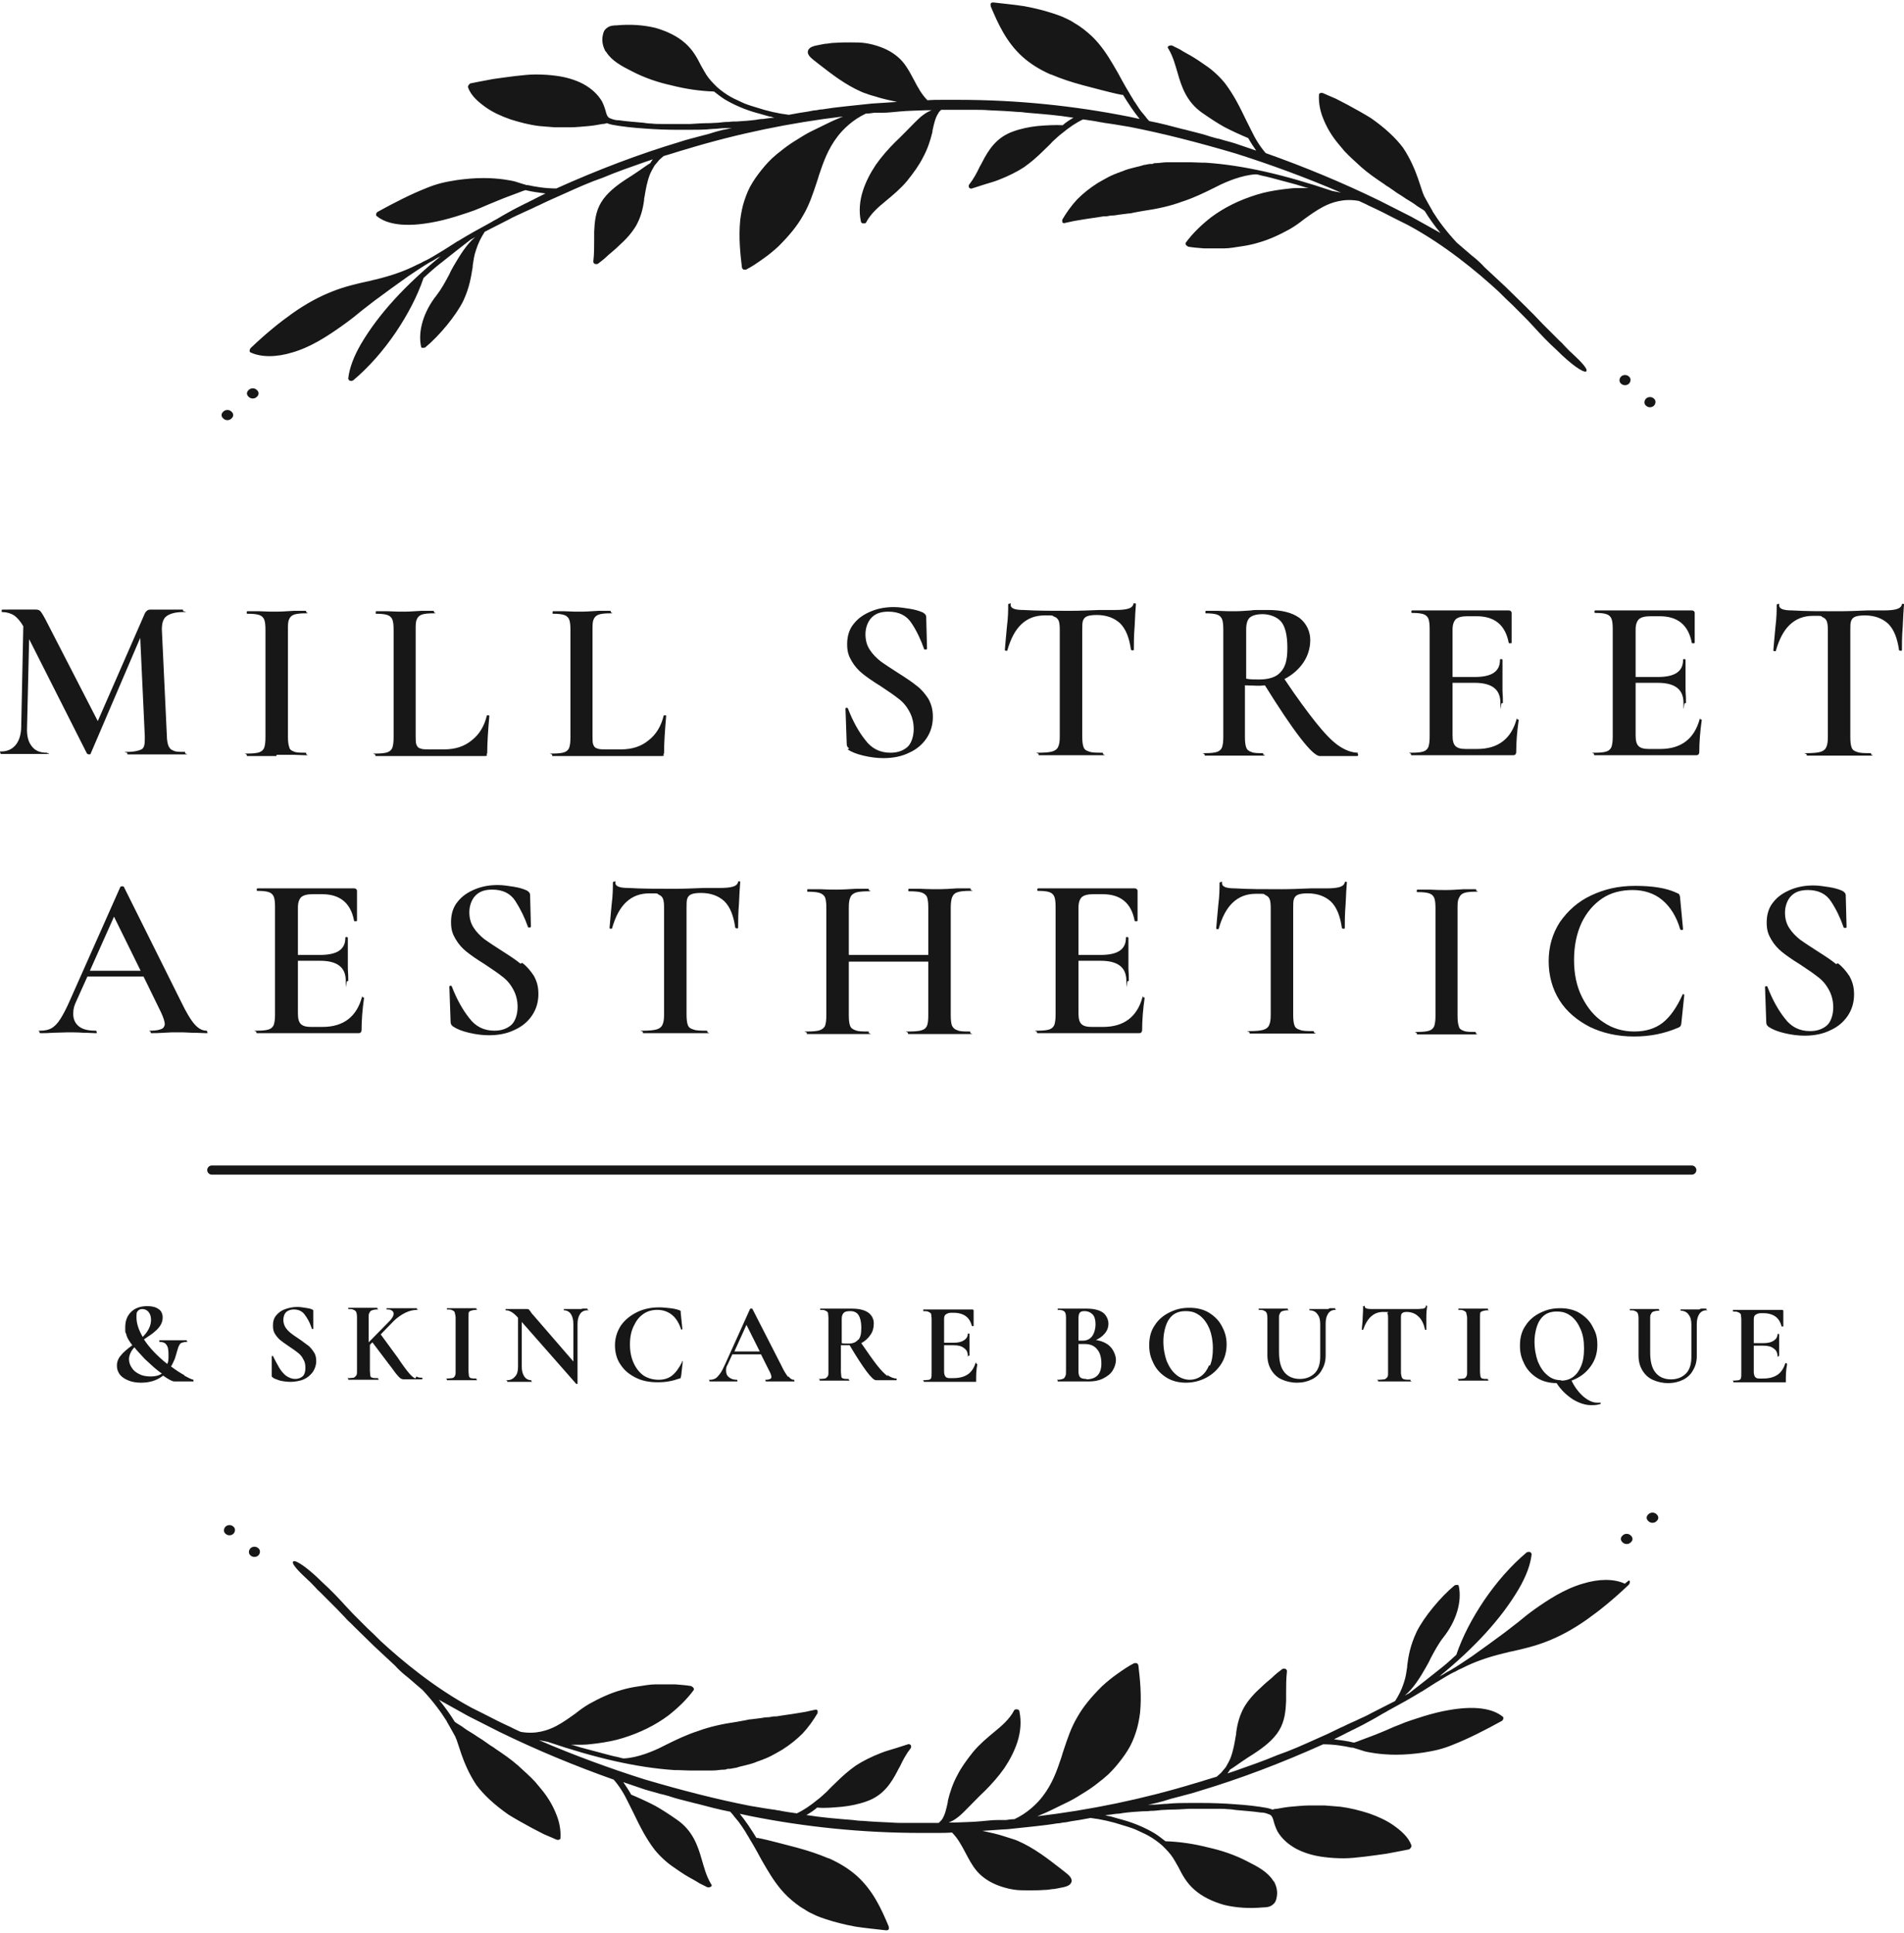
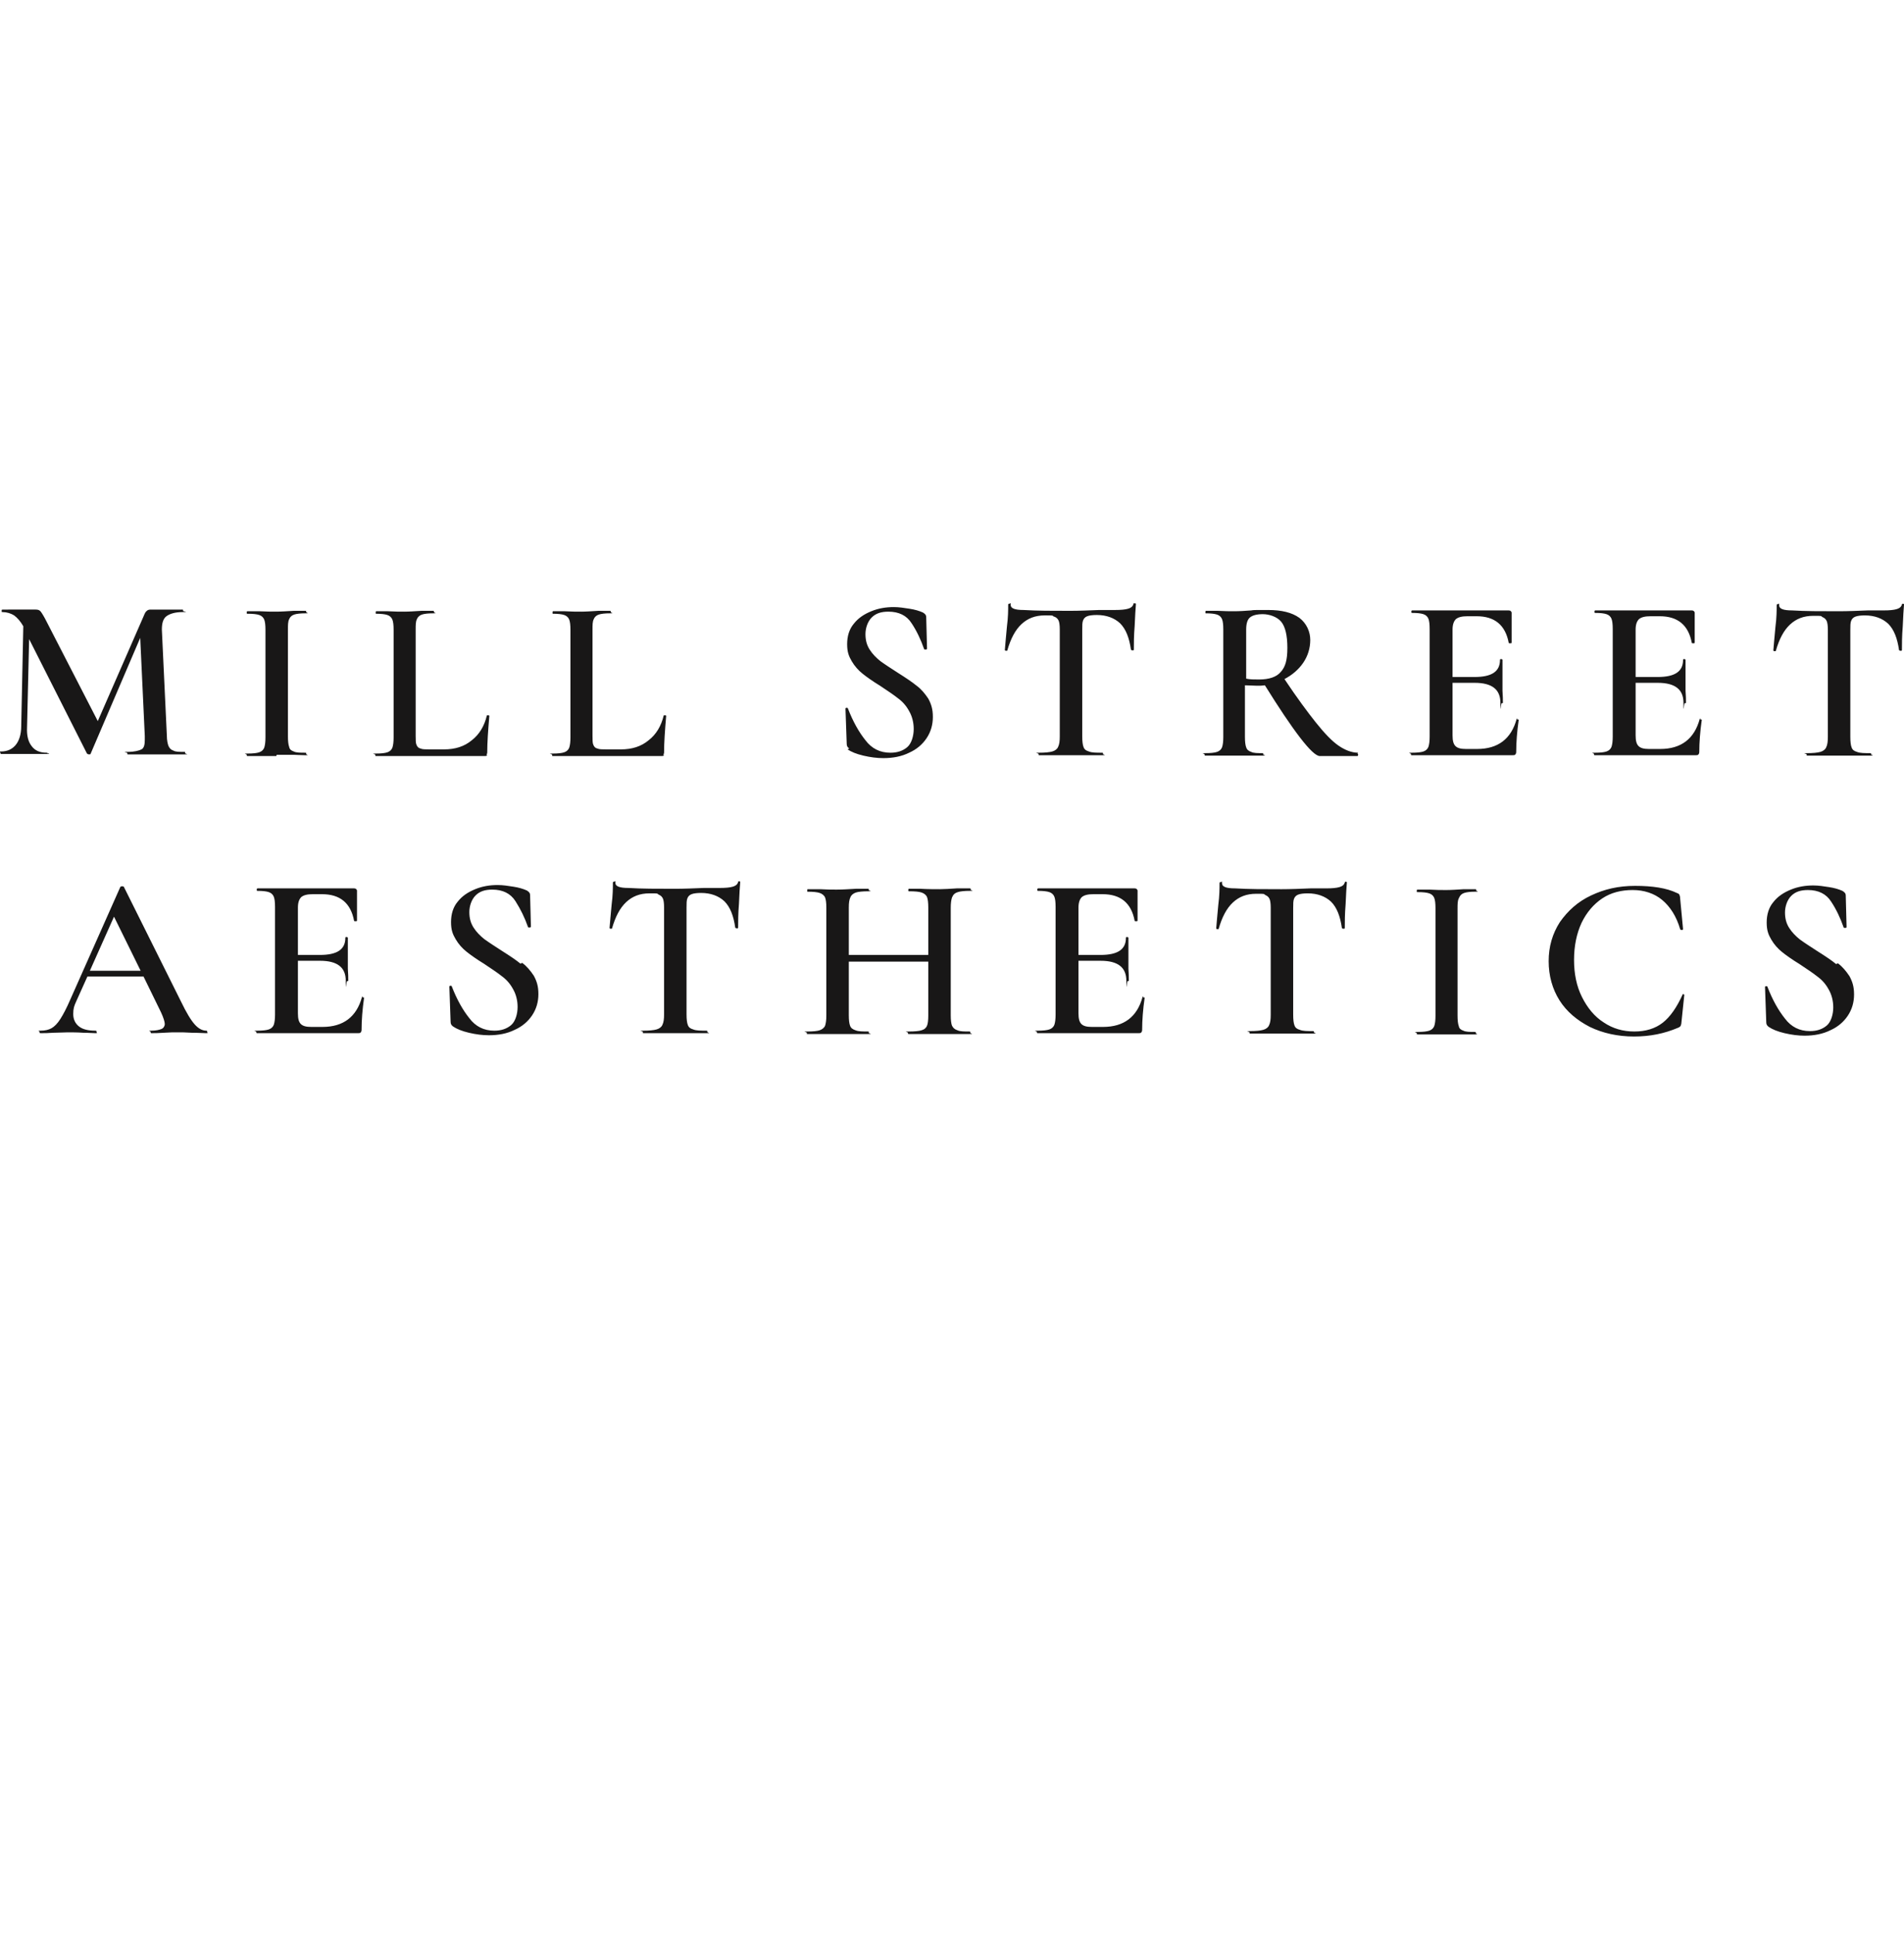
<svg xmlns="http://www.w3.org/2000/svg" id="b" data-name="Layer 2" viewBox="0 0 457.6 464.5">
  <g id="c" data-name="Layer 1">
    <g>
-       <path d="m44.3,330.5c-.9-.5-2-1.2-3.2-2.1.4-.6.6-1.2.9-1.8.2-.6.4-1.3.6-2,.2-.6.3-1.1.5-1.3.1-.3.3-.5.6-.6s.7-.2,1.2-.2,0,0,0-.2,0-.2,0-.2h-6.6c0,0,0,0,0,.2,0,.1,0,.2,0,.2.8,0,1.4.2,1.7.7.4.5.5,1.3.5,2.4s0,1.6-.3,2.2c-2.4-1.9-4.3-3.9-5.6-5.9,1.1-.8,2-1.3,2.5-1.8.5-.4,1-.9,1.4-1.5.4-.6.6-1.3.6-2s-.3-1.6-1-2c-.7-.5-1.6-.7-2.7-.7-1.7,0-3,.5-3.9,1.4-1,1-1.4,2.2-1.4,3.7s0,1.1.2,1.5c.1.5.3,1,.6,1.5.3.5.6.9.9,1.3-1.2.9-2.2,1.7-2.8,2.5-.6.7-.9,1.5-.9,2.4s.2,1.3.6,2c.4.6,1.1,1.1,2,1.5.9.4,2,.6,3.2.6,2.2,0,3.9-.6,5.3-1.7,1.3.9,2.2,1.4,2.7,1.4h4.6c0,0,0,0,0-.2,0-.1,0-.2,0-.2-.5-.1-1.3-.5-2.2-1Zm-11.2-15.4c.2-.3.6-.5,1.1-.5s1.1.2,1.5.7c.4.5.6,1.1.6,1.9,0,1.4-.7,2.8-2,4.1-1-1.7-1.5-3.3-1.5-4.7s.1-1.2.3-1.5Zm3,15.7c-1,0-2-.2-2.7-.6-.8-.4-1.4-.9-1.8-1.6-.4-.6-.6-1.3-.6-2s.4-1.9,1.3-2.8c.7.9,1.6,1.8,2.5,2.8,1,.9,1.9,1.8,2.9,2.6.5.4.9.7,1.2.9-.7.5-1.6.7-2.7.7Zm38-7.4c-.6-.4-1.3-1-2.2-1.6-.9-.6-1.5-1-2-1.4-.5-.4-.9-.8-1.3-1.4-.3-.5-.5-1.1-.5-1.8s.2-1.4.7-1.9c.5-.4,1.1-.6,1.8-.6,1.1,0,2,.4,2.6,1.2.6.8,1.2,1.8,1.6,3l.2.5c0,0,0,0,.2,0,0,0,.1,0,.1-.1v-4.1c0-.1,0-.2,0-.3,0,0-.2-.2-.3-.2-.4-.2-.9-.3-1.6-.4-.7-.1-1.3-.2-2-.2-1,0-1.9.2-2.8.5-.9.3-1.6.8-2.2,1.5-.6.7-.8,1.5-.8,2.5s.2,1.5.5,2c.4.6.8,1.1,1.3,1.5.5.4,1.2.9,2.1,1.5.9.6,1.6,1.1,2.1,1.5.5.4,1,.9,1.3,1.6.4.6.5,1.3.5,2.1s-.2,1.6-.7,2c-.5.4-1.1.6-1.8.6s-1.5-.3-2.2-.8c-.6-.5-1.2-1.2-1.6-1.9-.4-.7-.9-1.6-1.5-2.8,0,0,0-.1-.2,0,0,0-.1,0-.1.1h0s0,4.5,0,4.5c0,.1,0,.3,0,.3,0,0,.1.1.2.2.3.3.9.5,1.8.8.9.2,1.8.3,2.6.3s2.2-.2,3.1-.6c.9-.4,1.6-1,2.2-1.8.5-.8.8-1.6.8-2.6s-.2-1.6-.6-2.2c-.4-.6-.9-1.2-1.4-1.6Zm25.7,7.9c-.4-.2-.9-.6-1.5-1.3-.6-.7-1.5-1.9-2.7-3.7l-4.1-5.6,3.1-3.2c.8-.8,1.8-1.5,2.8-2,1-.5,2-.7,2.8-.7s0,0,0-.2,0-.2,0-.2h-1.3c-.8,0-1.6,0-2.4,0s-1.5,0-2.3,0h-1.3c0,0,0,0,0,.1s0,.2,0,.2c.5,0,1,0,1.3.3.3.2.4.4.4.8s-.3.9-.8,1.5l-5.2,5.3v-5.9c0-.6,0-1,.2-1.2.1-.3.3-.5.6-.6.3-.1.7-.2,1.3-.2s0,0,0-.2,0-.2,0-.2h-1.4c-.9,0-1.6,0-2.1,0s-1.2,0-2,0h-1.5c0,0,0,0,0,.1s0,.2,0,.2c.6,0,1,0,1.3.2.3.1.5.3.6.5s.2.7.2,1.2v12.9c0,.6,0,1-.2,1.2s-.3.4-.6.5c-.3,0-.7.1-1.3.1s0,0,0,.2,0,.2,0,.2c.6,0,1.1,0,1.5,0h2.1s2.1,0,2.1,0c.4,0,.8,0,1.4,0s.1,0,.1-.2,0-.2-.1-.2c-.6,0-1,0-1.3-.1-.3,0-.5-.3-.5-.5,0-.3-.1-.7-.1-1.3v-6.1l.6-.6,3.7,4.9c.1.2.3.4.4.5.1.2.2.3.3.4.8,1.1,1.3,1.8,1.6,2.1.3.4.6.6.8.8.2.1.5.2.8.2s.3,0,.5,0c.2,0,.5,0,.8,0h3.1c0,0,0,0,0-.2s0-.2,0-.2c-.6,0-1,0-1.4-.3Zm12.8-15.7c0-.3.3-.5.6-.6.3-.1.7-.2,1.3-.2s0,0,0-.2,0-.2,0-.2h-1.4c-.9,0-1.6,0-2.1,0s-1.2,0-2.1,0h-1.5s0,0,0,.1,0,.2,0,.2c.6,0,1,0,1.3.2.3.1.5.3.6.5,0,.3.2.7.2,1.2v12.9c0,.6,0,1-.2,1.2-.1.3-.3.4-.6.5-.3,0-.7.1-1.3.1s0,0,0,.2,0,.2,0,.2c.6,0,1.1,0,1.5,0h2.1s2.1,0,2.1,0c.4,0,.8,0,1.4,0s0,0,0-.2,0-.2,0-.2c-.6,0-1,0-1.3-.1-.3,0-.4-.3-.5-.5,0-.3-.1-.7-.1-1.3v-12.8c0-.6,0-1,.1-1.2Zm27.2-1c-.7,0-1.2,0-1.6,0s-.9,0-1.5,0h-1.2s0,0,0,.1,0,.2,0,.2c.7,0,1.3.3,1.7.9.4.6.6,1.4.6,2.4v9l-9.6-11.1c-.1-.1-.4-.4-.7-.9-.2-.2-.3-.4-.4-.5,0,0-.2-.1-.3-.1-.4,0-.7,0-.9,0h-2.1c-.5,0-.8,0-1.1,0h-1.2s0,0,0,.1,0,.2,0,.2c.5,0,.9.1,1.4.4.4.2,1,.7,1.6,1.4v11.8c0,1-.2,1.8-.7,2.3-.5.6-1.1.9-1.9.9s0,0,0,.2,0,.2,0,.2c.6,0,1,0,1.4,0h1.7s1.5,0,1.5,0c.3,0,.7,0,1.2,0s0,0,0-.2,0-.2,0-.2c-.7,0-1.3-.3-1.7-.9-.4-.6-.6-1.4-.6-2.3v-10.8l13.1,14.9s0,0,.2,0c0,0,.1,0,.1-.1v-14.3c0-1,.2-1.8.6-2.4.4-.6,1-.9,1.8-.9s0,0,0-.2,0-.2,0-.2h-1.3Zm24.2,12.6c-.8,1.6-1.6,2.7-2.5,3.4-.9.7-2,1-3.2,1s-2.5-.3-3.6-1c-1-.7-1.8-1.7-2.4-3-.6-1.3-.9-2.8-.9-4.5s.3-3.2.9-4.4c.6-1.3,1.3-2.2,2.3-2.9,1-.7,2.1-1,3.4-1s2.5.4,3.5,1.2c1,.8,1.7,2,2.2,3.5,0,0,.1.1.2,0,0,0,.1,0,.1-.1l-.4-3.9c0-.2,0-.3,0-.4,0,0-.2-.2-.3-.2-.5-.2-1.3-.4-2.2-.5-.9-.1-1.8-.2-2.7-.2-2,0-3.8.4-5.4,1.2-1.6.8-2.9,1.9-3.8,3.2-.9,1.4-1.4,3-1.4,4.7s.4,3.3,1.3,4.6c.9,1.4,2.1,2.4,3.7,3.2,1.6.8,3.3,1.1,5.3,1.1s3.5-.3,5.2-.9c.2,0,.3-.1.3-.2,0,0,0-.2.1-.4l.4-3.5c0,0,0,0-.1-.1,0,0-.1,0-.2,0Zm25.4,3.7c-.4-.5-1-1.4-1.6-2.7l-7-13.7c0,0-.1,0-.3,0s-.2,0-.2,0l-6,13.3c-.5,1.1-.9,1.9-1.3,2.4-.4.5-.7.9-1.1,1.1-.4.2-.8.3-1.3.3s-.1,0-.1.2,0,.2.1.2c.4,0,.9,0,1.5,0,.7,0,1.3,0,1.8,0s1.1,0,1.8,0c.6,0,1.1,0,1.4,0s.1,0,.1-.2,0-.2-.1-.2c-.8,0-1.4-.2-1.9-.6-.5-.4-.7-.9-.7-1.6s.1-1,.4-1.5l1.1-2.4h6.9l1.9,3.8c.4.7.6,1.3.6,1.6s-.1.4-.3.5c-.2.1-.6.2-1,.2s-.1,0-.1.2,0,.2.1.2c.4,0,.9,0,1.5,0,.7,0,1.2,0,1.7,0s.9,0,1.8,0c.8,0,1.4,0,1.7,0s.1,0,.1-.2,0-.2-.1-.2c-.5,0-.9-.3-1.3-.8Zm-12.9-6.1l2.9-6.4,3.2,6.4h-6.1Zm36.9,6c-.8-.6-1.7-1.5-2.7-2.8-1-1.3-2.2-3-3.7-5.2.9-.5,1.7-1.2,2.2-2,.6-.8.8-1.8.8-2.8s-.5-2-1.4-2.6c-.9-.6-2.2-.9-3.9-.9s-.9,0-1.2,0c-.4,0-.7,0-.9,0-.7,0-1.3,0-2,0s-1.2,0-2,0h-1.5s0,0,0,.1,0,.2,0,.2c.6,0,1,0,1.3.2.3.1.5.3.6.5,0,.3.1.7.1,1.2v12.9c0,.6,0,1-.2,1.2s-.3.4-.6.5c-.3,0-.7.1-1.3.1s0,0,0,.2,0,.2,0,.2c.6,0,1.1,0,1.5,0h2s2.1,0,2.1,0c.4,0,.8,0,1.4,0s0,0,0-.2,0-.2,0-.2c-.6,0-1,0-1.3-.1-.3,0-.5-.3-.5-.5,0-.3-.1-.7-.1-1.3v-6.2c.3,0,.8,0,1.5,0s.5,0,.6,0c1.6,2.7,2.9,4.7,4,6.2,1.1,1.5,1.9,2.2,2.3,2.2h5s0,0,0-.2,0-.2,0-.2c-.7,0-1.5-.3-2.3-.9Zm-7.2-8.8c-.5.6-1.2.9-2.3.9s-1.2,0-1.6-.1v-5.9c0-.7.2-1.1.5-1.4.3-.3.8-.4,1.6-.4s1.5.3,1.9.9c.4.6.7,1.6.7,3.1s-.2,2.3-.7,2.9Zm28.4,5.5c0,0-.1,0-.1,0-.4,1.2-1,2.2-1.9,2.8-.9.6-2,.9-3.5.9h-.9c-.4,0-.8-.1-1-.4-.2-.3-.3-.7-.3-1.2v-6.3h2.3c1.1,0,1.9.2,2.5.7.6.4.9,1,.9,1.8s0,0,.2,0,.2,0,.2,0c0-.4,0-.9,0-1.5v-1.3s0-2.5,0-2.5c0,0,0,0-.2,0s-.2,0-.2,0c0,.7-.3,1.2-.9,1.6-.6.4-1.4.6-2.5.6h-2.3v-5.7c0-.5.1-.9.4-1.1.3-.2.7-.4,1.2-.4h.8c1.1,0,2.1.3,2.8.8.7.5,1.2,1.3,1.5,2.4,0,0,0,0,.2,0,.1,0,.2,0,.2,0v-3.7c0-.2-.1-.3-.3-.3h-11.8c0,0,0,0,0,.2s0,.2,0,.2c.6,0,1,0,1.3.2.3.1.5.3.6.5,0,.3.1.7.1,1.2v12.9c0,.6,0,1-.1,1.2,0,.3-.3.4-.5.5-.3,0-.7.1-1.3.1s0,0,0,.2,0,.2,0,.2h12.3c.2,0,.3,0,.3,0,0,0,0-.2,0-.3,0-1.2,0-2.5.3-4,0,0,0,0,0,0,0,0,0,0-.2,0Zm28.4-5.3c1.1-.4,1.9-1,2.5-1.7.6-.7.9-1.5.9-2.4s-.5-2.1-1.4-2.7c-.9-.6-2.2-.9-3.9-.9s-.6,0-1,0c-.4,0-.7,0-.8,0-.6,0-1.1,0-1.6,0s-1.2,0-2,0h-1.5s0,0,0,.1,0,.2,0,.2c.8,0,1.3.1,1.6.4.3.2.4.8.4,1.5v12.9c0,.5,0,.9-.2,1.2-.1.3-.3.5-.6.6-.3.1-.7.2-1.2.2s0,0,0,.2,0,.2,0,.2c.6,0,1.1,0,1.5,0h2c.5,0,.9,0,1.3,0,.4,0,.7,0,1,0,.7,0,1.3,0,1.8,0,1.2,0,2.3-.2,3.3-.7,1-.5,1.8-1.1,2.3-1.9s.8-1.7.8-2.6-.5-2.3-1.4-3.2c-.9-.9-2.2-1.4-3.7-1.6Zm-3.8-5.3c0-.7.1-1.2.3-1.4.2-.3.6-.4,1.1-.4.9,0,1.5.3,2,.8.5.5.7,1.4.7,2.4s-.3,2.1-.8,2.8c-.5.7-1.3,1.1-2.2,1.1h-1.1v-5.3Zm2,14.5c-.8,0-1.3-.1-1.6-.4-.2-.2-.4-.7-.4-1.3v-6.7c.4,0,.9,0,1.4,0,1.4,0,2.4.4,3.1,1.3.7.8,1,2,1,3.4,0,2.5-1.2,3.8-3.7,3.8Zm29.4-15.9c-1.3-.8-2.9-1.2-4.7-1.2s-3.1.3-4.6,1c-1.5.7-2.8,1.7-3.7,3.1-1,1.4-1.4,3-1.4,4.9s.4,3.1,1.1,4.5c.7,1.4,1.8,2.5,3.1,3.3,1.3.8,2.9,1.2,4.6,1.2s3.4-.4,4.9-1.2c1.5-.8,2.7-1.9,3.6-3.3.9-1.4,1.3-3,1.3-4.7s-.4-3-1.1-4.3c-.7-1.4-1.7-2.4-3.1-3.3Zm0,12.6c-.5,1.2-1.1,2-1.9,2.6-.8.6-1.8.9-2.8.9s-2.3-.4-3.2-1.2c-1-.8-1.7-1.9-2.3-3.3-.5-1.4-.8-3-.8-4.8s.5-4.1,1.4-5.3c.9-1.3,2.2-1.9,3.9-1.9s2.5.4,3.5,1.1c1,.8,1.7,1.8,2.3,3.2.5,1.3.8,2.9.8,4.6s-.2,3-.7,4.2Zm28.6-13.5c-.7,0-1.2,0-1.5,0s-1,0-1.7,0h-1.3s0,0,0,.1,0,.2,0,.2c.8,0,1.5.3,1.9.9.5.6.7,1.4.7,2.4v7.8c0,1.7-.4,3.1-1.3,4-.9.9-2.1,1.4-3.6,1.4s-2.8-.5-3.7-1.6c-.9-1.1-1.3-2.7-1.3-4.9v-8c0-.6,0-1,.2-1.2.1-.3.3-.5.6-.6.3-.1.7-.2,1.3-.2s0,0,0-.2,0-.2,0-.2h-1.4c-.9,0-1.6,0-2.1,0s-1.2,0-2,0h-1.5c0,0,0,0,0,.1s0,.2,0,.2c.6,0,1,0,1.3.2.3.1.5.3.6.5s.2.7.2,1.2v9c0,1.3.3,2.5.9,3.5.6,1,1.4,1.8,2.5,2.3s2.3.8,3.7.8,2.6-.3,3.6-.8c1-.5,1.9-1.3,2.4-2.3.6-1,.9-2.1.9-3.4v-7.7c0-1,.2-1.8.6-2.4.4-.6,1-.9,1.7-.9s0,0,0-.2,0-.2,0-.2h-1.3Zm23.5-.7c0,.3-.3.5-.6.6-.3,0-.8.1-1.5.1h-1.9c-1.2,0-2.4,0-3.5,0-2.1,0-4,0-5.6,0-1.1,0-1.6-.2-1.6-.6s0-.1-.2-.1-.2,0-.2.1c0,.6,0,1.5-.1,2.7,0,1.2-.2,2.1-.2,2.9,0,0,0,0,.1,0,0,0,.1,0,.2,0,1-2.9,2.6-4.3,4.8-4.3s.9.1,1,.3c.2.2.2.7.2,1.3v12.9c0,.6,0,1-.2,1.2s-.3.4-.7.5c-.3,0-.8.1-1.5.1s0,0,0,.2,0,.2,0,.2c.7,0,1.2,0,1.6,0h2.3s2.3,0,2.3,0c.4,0,.9,0,1.6,0s0,0,0-.2,0-.2,0-.2c-.7,0-1.2,0-1.5-.1-.3,0-.5-.3-.6-.5-.1-.3-.2-.7-.2-1.3v-12.8c0-.7,0-1.1.3-1.3.2-.2.5-.3,1.1-.3,1.1,0,2.1.4,2.8,1.1.8.7,1.3,1.8,1.6,3.2,0,0,0,0,.2,0s.1,0,.1,0c0-.7,0-1.7,0-3,0-1.2.1-2.1.2-2.7,0,0,0-.1-.2-.1s-.2,0-.2.1Zm13,1.8c0-.3.3-.5.6-.6.3-.1.7-.2,1.3-.2s0,0,0-.2,0-.2,0-.2h-1.4c-.9,0-1.6,0-2.1,0s-1.2,0-2.1,0h-1.5s0,0,0,.1,0,.2,0,.2c.6,0,1,0,1.3.2.3.1.5.3.6.5,0,.3.2.7.2,1.2v12.9c0,.6,0,1-.2,1.2-.1.3-.3.4-.6.5-.3,0-.7.1-1.3.1s0,0,0,.2,0,.2,0,.2c.6,0,1.1,0,1.5,0h2.1s2.1,0,2.1,0c.4,0,.8,0,1.4,0s0,0,0-.2,0-.2,0-.2c-.6,0-1,0-1.3-.1-.3,0-.4-.3-.5-.5,0-.3-.1-.7-.1-1.3v-12.8c0-.6,0-1,.1-1.2Zm28.1,21.4c-1,0-2.1-.5-3.3-1.5-1.1-1-2.1-2.3-2.8-3.8,1.9-.7,3.4-1.8,4.5-3.3,1.2-1.6,1.7-3.3,1.7-5.3s-.4-3-1.1-4.3c-.7-1.4-1.7-2.4-3.1-3.3-1.3-.8-2.9-1.2-4.7-1.2s-3.1.3-4.6,1c-1.5.7-2.8,1.7-3.7,3.1-1,1.4-1.4,3-1.4,4.9s.4,3.1,1.1,4.5c.7,1.4,1.8,2.5,3.1,3.3,1.3.8,2.9,1.2,4.6,1.2h0c1.1,1.7,2.4,2.9,3.9,3.9,1.5.9,3,1.4,4.4,1.4s1.5-.1,2.3-.3c0,0,0,0,0-.2,0,0,0-.1-.1-.1-.3,0-.7,0-1,0Zm-8.7-5.4c-1.2,0-2.3-.4-3.2-1.2-1-.8-1.7-1.9-2.3-3.3-.5-1.4-.8-3-.8-4.8s.5-4.1,1.4-5.3c.9-1.3,2.2-1.9,3.9-1.9s2.5.4,3.5,1.1c1,.8,1.7,1.8,2.3,3.2s.8,2.9.8,4.6-.2,3-.7,4.2c-.5,1.2-1.1,2-1.9,2.6-.8.6-1.8.9-2.8.9Zm33.3-17c-.7,0-1.2,0-1.5,0s-1,0-1.7,0h-1.3s0,0,0,.1,0,.2,0,.2c.8,0,1.5.3,1.9.9.5.6.7,1.4.7,2.4v7.8c0,1.7-.4,3.1-1.3,4-.9.9-2.1,1.4-3.6,1.4s-2.8-.5-3.7-1.6-1.3-2.7-1.3-4.9v-8c0-.6,0-1,.2-1.2.1-.3.3-.5.6-.6.3-.1.7-.2,1.3-.2s0,0,0-.2,0-.2,0-.2h-1.4c-.9,0-1.6,0-2.1,0s-1.2,0-2,0h-1.5c0,0,0,0,0,.1s0,.2,0,.2c.6,0,1,0,1.3.2.3.1.5.3.6.5s.2.7.2,1.2v9c0,1.3.3,2.5.9,3.5.6,1,1.4,1.8,2.5,2.3,1.1.5,2.3.8,3.7.8s2.6-.3,3.6-.8c1-.5,1.9-1.3,2.4-2.3.6-1,.9-2.1.9-3.4v-7.7c0-1,.2-1.8.6-2.4.4-.6,1-.9,1.7-.9s0,0,0-.2,0-.2,0-.2h-1.3Zm21,12.9s0,0-.2,0-.1,0-.1,0c-.4,1.2-1,2.2-1.9,2.8-.9.6-2,.9-3.5.9h-.9c-.4,0-.8-.1-1-.4-.2-.3-.3-.7-.3-1.2v-6.3h2.3c1.1,0,1.9.2,2.5.7.6.4.9,1,.9,1.8s0,0,.2,0,.2,0,.2,0c0-.4,0-.9,0-1.5v-1.3s0-2.5,0-2.5c0,0,0,0-.2,0s-.2,0-.2,0c0,.7-.3,1.2-.9,1.6-.6.4-1.4.6-2.5.6h-2.3v-5.7c0-.5.1-.9.4-1.1.3-.2.7-.4,1.2-.4h.8c1.1,0,2.1.3,2.8.8.7.5,1.2,1.3,1.5,2.4,0,0,0,0,.2,0,.1,0,.2,0,.2,0v-3.7c0-.2-.1-.3-.3-.3h-11.8c0,0,0,0,0,.2s0,.2,0,.2c.6,0,1,0,1.3.2.3.1.5.3.6.5,0,.3.1.7.1,1.2v12.9c0,.6,0,1-.1,1.2,0,.3-.3.4-.5.5-.3,0-.7.1-1.3.1s0,0,0,.2,0,.2,0,.2h12.3c.2,0,.3,0,.3,0,0,0,0-.2,0-.3,0-1.2,0-2.5.3-4,0,0,0,0,0,0Z" fill="#181717" />
      <path d="m11.4,181.2c0-.2,0-.3-.2-.3-1.6,0-2.8-.5-3.6-1.6-.8-1-1.2-2.5-1.1-4.5l.5-21.2,13.9,27.5c.1.1.3.2.5.2s.4,0,.4-.2l11.9-27.8,1.1,23.6v.9c0,1.2-.2,2-.8,2.3s-1.7.6-3.3.6-.1.1-.1.3,0,.3.1.3c1.2,0,2.2,0,2.8,0h3.9c0,0,4,0,4,0,.7,0,1.7,0,3,0s.1-.1.1-.3,0-.3-.1-.3c-1.3,0-2.2,0-2.7-.3-.6-.2-.9-.5-1.2-1.1-.2-.5-.4-1.4-.4-2.5l-1.2-25.5c0-1.5.3-2.6,1.1-3.2.8-.6,2.1-1,3.9-1s.1-.1.1-.3,0-.3-.1-.3c-1,0-1.7,0-2.2,0h-3c-.6,0-1.1,0-1.5,0s-.7,0-1,0c-.4,0-.7.1-.9.3-.3.2-.5.6-.7,1.1l-11.1,25.4-12.3-23.9c-.6-1.2-1.1-2-1.4-2.4-.3-.4-.7-.5-1.2-.5s-.8,0-1.1,0h-2.6c-.8,0-1.4,0-1.9,0H.6c-.1,0-.2,0-.2.3s0,.3.2.3c1,0,2,.3,2.8.8.8.6,1.5,1.4,2.2,2.6l-.5,24c0,2-.5,3.5-1.3,4.5-.8,1-2,1.6-3.5,1.6s-.2.1-.2.3,0,.3.2.3c1,0,1.8,0,2.3,0h3.3c0,0,3.1,0,3.1,0,.6,0,1.3,0,2.3,0s.2-.1.2-.3Zm55.1.2h4.1c.7,0,1.7.1,2.8.1s.2-.1.2-.3,0-.3-.2-.3c-1.3,0-2.2,0-2.8-.3-.6-.2-1-.5-1.1-1.1-.2-.5-.3-1.4-.3-2.5v-25.7c0-1.1,0-1.9.3-2.5.2-.5.6-.9,1.2-1.1.6-.2,1.5-.3,2.7-.3s.2-.1.2-.3,0-.3-.2-.3h-2.8c-1.6.1-3,.2-4.2.2s-2.4,0-4-.1h-2.9c-.1,0-.2,0-.2.3s0,.3.2.3c1.3,0,2.2.1,2.8.3.6.2,1,.6,1.2,1.1.2.5.3,1.3.3,2.5v25.8c0,1.1-.1,1.9-.3,2.5-.2.5-.6.9-1.2,1.1-.6.2-1.5.3-2.8.3s-.2.1-.2.3,0,.3.2.3c1.2,0,2.2,0,2.9,0h4Zm50.4,0c.1-.1.2-.3.2-.6,0-2.3.2-5.2.5-8.7,0-.1,0-.2-.3-.2-.2,0-.3,0-.3.1-.6,2.5-1.8,4.5-3.6,5.9-1.8,1.5-4,2.2-6.7,2.2h-3.3c-1.1,0-1.9,0-2.3-.2-.5-.1-.8-.4-1-.9-.2-.4-.2-1.2-.2-2.2v-25.5c0-1.1,0-1.9.3-2.5.2-.5.6-.9,1.2-1.1.6-.2,1.5-.3,2.7-.3s.2-.1.2-.3,0-.3-.2-.3h-2.8c-1.6.1-3,.2-4.1.2s-2.4,0-4-.1h-2.8c0,0-.1,0-.1.3s0,.3.1.3c1.2,0,2.1.1,2.7.3.6.2,1,.6,1.2,1.1.2.5.3,1.3.3,2.5v25.8c0,1.1-.1,1.9-.3,2.5-.2.5-.6.9-1.2,1.1-.6.2-1.5.3-2.8.3s-.1.1-.1.3,0,.3.1.3h26.1c.3,0,.6,0,.7-.2Zm42.5,0c.1-.1.2-.3.2-.6,0-2.3.2-5.2.5-8.7,0-.1,0-.2-.3-.2-.2,0-.3,0-.3.1-.6,2.5-1.8,4.5-3.6,5.9-1.8,1.5-4,2.2-6.7,2.2h-3.3c-1.1,0-1.9,0-2.3-.2-.5-.1-.8-.4-1-.9-.2-.4-.2-1.2-.2-2.2v-25.5c0-1.1,0-1.9.3-2.5.2-.5.6-.9,1.2-1.1.6-.2,1.5-.3,2.7-.3s.2-.1.2-.3,0-.3-.2-.3h-2.8c-1.6.1-3,.2-4.1.2s-2.4,0-4-.1h-2.8c0,0-.1,0-.1.3s0,.3.1.3c1.2,0,2.1.1,2.7.3.6.2,1,.6,1.2,1.1.2.5.3,1.3.3,2.5v25.8c0,1.1-.1,1.9-.3,2.5-.2.5-.6.9-1.2,1.1-.6.2-1.5.3-2.8.3s-.1.1-.1.3,0,.3.1.3h26.1c.3,0,.6,0,.7-.2Zm44.3-1.3c.9.6,2.1,1.1,3.8,1.5,1.7.4,3.3.6,4.8.6,2.3,0,4.4-.4,6.2-1.3,1.8-.8,3.2-2,4.2-3.5,1-1.5,1.5-3.2,1.5-5.1s-.4-3.1-1.1-4.4c-.8-1.2-1.7-2.3-2.8-3.1-1.1-.9-2.6-1.9-4.5-3.1-1.7-1.1-3.1-2-4.2-2.8-1-.8-1.9-1.7-2.6-2.8-.7-1.1-1-2.3-1-3.7s.5-3,1.5-4c1-1,2.3-1.4,4-1.4,2.5,0,4.4.9,5.6,2.8,1.2,1.8,2.2,3.9,3,6.2,0,.1.2.1.4.1s.3-.1.3-.2l-.2-7.6c0-.5-.3-.8-.8-1.1-.9-.4-1.9-.7-3.2-.9-1.3-.2-2.5-.4-3.8-.4-1.9,0-3.7.3-5.4,1-1.7.7-3.1,1.6-4.2,3-1.1,1.3-1.6,3-1.6,4.9s.4,2.9,1.1,4.1c.7,1.2,1.6,2.2,2.6,3,1,.8,2.4,1.8,4.2,2.9,1.8,1.2,3.3,2.2,4.3,3,1.1.8,2,1.8,2.7,3.1.7,1.2,1.1,2.7,1.1,4.3s-.5,3.5-1.6,4.4c-1.1.9-2.4,1.3-4,1.3-2.5,0-4.5-1-6-3-1.6-2-3-4.5-4.2-7.6,0-.1-.1-.2-.3-.2-.2,0-.3.1-.3.2h0c0,0,.3,8.5.3,8.5,0,.5.2.8.6,1.1Zm49.7-31.9c.5.2.8.5,1,.9.2.4.3,1.2.3,2.1v25.8c0,1.1-.1,1.9-.4,2.5-.2.5-.7.9-1.4,1.1-.7.2-1.8.3-3.2.3s-.1.1-.1.3,0,.3.1.3c1.4,0,2.5,0,3.2,0h4.3c0,0,4.6,0,4.6,0,.7,0,1.8,0,3.1,0s.2-.1.2-.3,0-.3-.2-.3c-1.4,0-2.5,0-3.2-.3-.7-.2-1.1-.5-1.3-1.1-.2-.5-.3-1.4-.3-2.5v-25.7c0-1,0-1.7.2-2.2.2-.5.5-.8,1-1,.5-.2,1.3-.3,2.3-.3,2.3,0,4.2.7,5.6,2,1.4,1.4,2.2,3.5,2.6,6.3,0,.1.2.2.4.2s.3,0,.3-.2c0-1.4,0-3.3.2-5.7.1-2.3.2-4.1.3-5.2,0-.1,0-.2-.3-.2s-.3,0-.3.2c-.2.6-.6.9-1.3,1.1-.7.2-1.7.3-3.1.3h-3.8c-2.5.1-4.8.2-7,.2-4.3,0-8,0-11.2-.2-2.1,0-3.1-.4-3.1-1.2s-.1-.3-.3-.3-.3,0-.3.3c0,1.2,0,2.9-.3,5.2-.2,2.3-.4,4.2-.5,5.6,0,.1.1.2.3.2s.3,0,.3-.1c.8-2.8,1.9-4.9,3.4-6.3,1.5-1.4,3.3-2.1,5.6-2.1s1.7,0,2.2.3Zm73,32.7c-1.5,0-3.1-.6-4.7-1.7-1.6-1.1-3.4-3-5.4-5.5-2-2.5-4.6-6-7.6-10.5,1.9-1,3.4-2.3,4.5-3.9,1.1-1.6,1.7-3.5,1.7-5.5s-.9-4-2.6-5.3c-1.8-1.3-4.3-1.9-7.5-1.9s-1.6,0-2.3,0c-.7,0-1.3,0-1.8.1-1.4.1-2.8.2-4,.2s-2.3,0-4-.1h-2.9c0,0-.1,0-.1.3s0,.3.1.3c1.2,0,2.1.1,2.7.3.6.2,1,.6,1.2,1.1.2.5.3,1.3.3,2.5v25.8c0,1.1-.1,1.9-.3,2.5-.2.5-.6.9-1.2,1.1-.6.2-1.5.3-2.8.3s-.2.1-.2.3,0,.3.2.3c1.2,0,2.2,0,2.9,0h4c0,0,4.1,0,4.1,0,.7,0,1.6,0,2.8,0s.1-.1.1-.3,0-.3-.1-.3c-1.3,0-2.2,0-2.8-.3-.6-.2-1-.5-1.2-1.1-.2-.5-.3-1.4-.3-2.5v-12.4c1.1,0,2.1.1,2.9.1s1.1,0,1.9-.1c3.3,5.3,6.1,9.5,8.4,12.5,2.3,3,3.9,4.5,4.8,4.5h9c.1,0,.2-.1.2-.3s0-.3-.2-.3Zm-23.7-17.6c-1.3,0-2.3,0-3.2-.2v-11.8c0-1.4.3-2.4.9-2.9.6-.5,1.6-.8,3.1-.8s3.4.6,4.4,1.8c1,1.2,1.5,3.3,1.5,6.3s-.5,4.6-1.6,5.8c-1,1.2-2.8,1.8-5.2,1.8Zm62,9.4c-.1,0-.2,0-.2.1-1.3,4.8-4.5,7.2-9.5,7.2h-2.7c-1.2,0-2-.2-2.5-.7-.5-.5-.7-1.3-.7-2.6v-12.6h5.3c4.2,0,6.2,1.6,6.2,4.8s.1.1.3.1.3,0,.3-.1c0-.7,0-1.7-.1-2.9v-2.6c0,0,0-4.8,0-4.8,0-.1-.1-.2-.3-.2s-.3,0-.3.2c0,2.8-2,4.1-6.1,4.1h-5.3v-11.4c0-1.2.3-2,.8-2.5.6-.5,1.5-.7,2.8-.7h2.2c4.3,0,6.9,2.1,7.7,6.4,0,.1.2.1.4.1.2,0,.3,0,.3-.2v-7.2c-.1-.3-.3-.5-.7-.5h-23.2c-.1,0-.2.1-.2.3s0,.3.2.3c1.2,0,2.1.1,2.7.3.6.2,1,.6,1.2,1.1.2.5.3,1.3.3,2.5v25.8c0,1.1-.1,1.9-.3,2.5-.2.5-.6.9-1.2,1.1-.6.2-1.5.3-2.8.3s-.2.1-.2.3,0,.3.2.3h24.2c.3,0,.6,0,.7-.2.1-.1.2-.3.2-.6,0-2.3.2-4.9.6-7.7,0,0,0,0-.1-.1,0,0-.2,0-.3,0Zm44,0c-.1,0-.2,0-.2.1-1.3,4.8-4.5,7.2-9.5,7.2h-2.7c-1.2,0-2-.2-2.5-.7-.5-.5-.7-1.3-.7-2.6v-12.6h5.3c4.2,0,6.2,1.6,6.2,4.8s.1.1.3.1.3,0,.3-.1c0-.7,0-1.7-.1-2.9v-2.6c0,0,0-4.8,0-4.8,0-.1-.1-.2-.3-.2s-.3,0-.3.2c0,2.8-2,4.1-6.1,4.1h-5.3v-11.4c0-1.2.3-2,.8-2.5.6-.5,1.5-.7,2.8-.7h2.2c4.3,0,6.9,2.1,7.7,6.4,0,.1.2.1.4.1.2,0,.3,0,.3-.2v-7.2c-.1-.3-.3-.5-.7-.5h-23.2c-.1,0-.2.1-.2.3s0,.3.2.3c1.2,0,2.1.1,2.7.3.6.2,1,.6,1.2,1.1.2.5.3,1.3.3,2.5v25.8c0,1.1-.1,1.9-.3,2.5-.2.5-.6.9-1.2,1.1-.6.2-1.5.3-2.8.3s-.2.1-.2.3,0,.3.2.3h24.2c.3,0,.6,0,.7-.2.1-.1.2-.3.2-.6,0-2.3.2-4.9.6-7.7,0,0,0,0-.1-.1,0,0-.2,0-.3,0Zm48.7-27.6c-.2,0-.3,0-.3.2-.2.6-.6.9-1.3,1.1-.7.2-1.7.3-3.1.3h-3.8c-2.5.1-4.8.2-7,.2-4.3,0-8,0-11.2-.2-2.1,0-3.1-.4-3.1-1.2s-.1-.3-.3-.3-.3,0-.3.3c0,1.2,0,2.9-.3,5.2-.2,2.3-.4,4.2-.5,5.6,0,.1.1.2.3.2s.3,0,.3-.1c.8-2.8,1.9-4.9,3.4-6.3,1.5-1.4,3.3-2.1,5.6-2.1s1.7,0,2.2.3c.5.2.8.5,1,.9s.3,1.2.3,2.1v25.8c0,1.1-.1,1.9-.4,2.5-.2.5-.7.9-1.4,1.1-.7.2-1.8.3-3.2.3s-.1.1-.1.3,0,.3.1.3c1.4,0,2.5,0,3.2,0h4.3c0,0,4.6,0,4.6,0,.7,0,1.8,0,3.1,0s.2-.1.2-.3,0-.3-.2-.3c-1.4,0-2.5,0-3.2-.3-.7-.2-1.1-.5-1.3-1.1-.2-.5-.3-1.4-.3-2.5v-25.7c0-1,0-1.7.2-2.2.2-.5.5-.8,1-1,.5-.2,1.3-.3,2.3-.3,2.3,0,4.2.7,5.6,2,1.4,1.4,2.2,3.5,2.6,6.3,0,.1.2.2.4.2s.3,0,.3-.2c0-1.4,0-3.3.2-5.7.1-2.3.2-4.1.3-5.2,0-.1,0-.2-.3-.2ZM49.6,247.7c-1,0-1.9-.5-2.8-1.5-.9-1-2-2.8-3.3-5.5l-13.7-27.5c0-.1-.2-.2-.4-.2s-.4,0-.5.2l-12,27c-.9,2.1-1.7,3.6-2.4,4.7-.7,1.1-1.4,1.8-2.1,2.2-.7.4-1.6.6-2.6.6s-.3.1-.3.3,0,.3.3.3c.8,0,1.8,0,3-.1,1.3,0,2.5-.1,3.5-.1s2.3,0,3.7.1c1.3,0,2.2.1,2.9.1s.3-.1.3-.3,0-.3-.3-.3c-1.7,0-3-.3-3.9-1-.9-.7-1.4-1.7-1.4-3s.2-1.9.7-3l2.7-6h13.5l4.2,8.6c.6,1.3.9,2.3.9,2.8s-.3,1-.8,1.2c-.5.2-1.3.4-2.4.4s-.2.1-.2.3,0,.3.2.3c.7,0,1.7,0,3-.1s2.4-.1,3.3-.1,1.8,0,3.4.1c1.6,0,2.7.1,3.4.1s.3-.1.3-.3,0-.3-.3-.3Zm-28-14.4l5.8-13,6.4,13h-12.2Zm65.6,6.2c-.1,0-.2,0-.2.1-1.3,4.8-4.5,7.2-9.5,7.2h-2.7c-1.2,0-2-.2-2.5-.7-.5-.5-.7-1.3-.7-2.6v-12.6h5.3c4.2,0,6.2,1.6,6.2,4.8s.1.1.3.1.3,0,.3-.1c0-.7,0-1.7-.1-2.9v-2.6c0,0,0-4.8,0-4.8,0-.1-.1-.2-.3-.2s-.3,0-.3.2c0,2.8-2,4.1-6.1,4.1h-5.3v-11.4c0-1.2.3-2,.8-2.5.6-.5,1.5-.7,2.8-.7h2.2c4.3,0,6.9,2.1,7.7,6.4,0,.1.2.1.4.1.2,0,.3,0,.3-.2v-7.2c-.1-.3-.3-.5-.7-.5h-23.2c-.1,0-.2.1-.2.3s0,.3.2.3c1.2,0,2.1.1,2.7.3.6.2,1,.6,1.2,1.1.2.5.3,1.3.3,2.5v25.8c0,1.1-.1,1.9-.3,2.5-.2.5-.6.9-1.2,1.1-.6.2-1.5.3-2.8.3s-.2.1-.2.3,0,.3.2.3h24.2c.3,0,.6,0,.7-.2.1-.1.2-.3.2-.6,0-2.3.2-4.9.6-7.7,0,0,0,0-.1-.1,0,0-.2,0-.3,0Zm37.9-7.9c-1.1-.9-2.6-1.9-4.5-3.1-1.7-1.1-3.1-2-4.2-2.8-1-.8-1.9-1.7-2.6-2.8-.7-1.1-1-2.3-1-3.7s.5-3,1.5-4c1-1,2.3-1.4,4-1.4,2.5,0,4.4.9,5.6,2.8s2.2,3.9,3,6.2c0,.1.2.1.4.1.2,0,.3-.1.3-.2l-.2-7.6c0-.5-.3-.8-.8-1.1-.9-.4-1.9-.7-3.2-.9-1.3-.2-2.5-.4-3.8-.4-1.9,0-3.7.3-5.4,1-1.7.7-3.1,1.6-4.2,3-1.1,1.3-1.6,3-1.6,4.9s.4,2.9,1.1,4.1c.7,1.2,1.6,2.2,2.6,3,1,.8,2.4,1.8,4.2,2.9,1.8,1.2,3.3,2.2,4.3,3,1.1.8,2,1.8,2.7,3.1.7,1.2,1.1,2.7,1.1,4.3s-.5,3.5-1.6,4.4c-1.1.9-2.4,1.3-4,1.3-2.5,0-4.5-1-6-3-1.6-2-3-4.5-4.2-7.6,0-.1-.1-.2-.3-.2-.2,0-.3.1-.3.2h0c0,0,.3,8.5.3,8.5,0,.5.2.8.6,1.1.9.6,2.1,1.1,3.8,1.5,1.7.4,3.3.6,4.8.6,2.3,0,4.4-.4,6.2-1.3,1.8-.8,3.2-2,4.2-3.5,1-1.5,1.5-3.2,1.5-5.1s-.4-3.1-1.1-4.4c-.8-1.2-1.7-2.3-2.8-3.1Zm52.6-19.8c-.2,0-.3,0-.3.2-.2.6-.6.9-1.3,1.1-.7.2-1.7.3-3.1.3h-3.8c-2.5.1-4.8.2-7,.2-4.3,0-8,0-11.2-.2-2.1,0-3.1-.4-3.1-1.2s-.1-.3-.3-.3-.3,0-.3.3c0,1.2,0,2.9-.3,5.2-.2,2.3-.4,4.2-.5,5.6,0,.1.1.2.3.2s.3,0,.3-.1c.8-2.8,1.9-4.9,3.4-6.3,1.5-1.4,3.3-2.1,5.6-2.1s1.7,0,2.2.3c.5.2.8.5,1,.9s.3,1.2.3,2.1v25.8c0,1.1-.1,1.9-.4,2.5-.2.5-.7.9-1.4,1.1-.7.2-1.8.3-3.2.3s-.1.1-.1.3,0,.3.1.3c1.4,0,2.5,0,3.2,0h4.3c0,0,4.6,0,4.6,0,.7,0,1.8,0,3.1,0s.2-.1.2-.3,0-.3-.2-.3c-1.4,0-2.5,0-3.2-.3-.7-.2-1.1-.5-1.3-1.1-.2-.5-.3-1.4-.3-2.5v-25.7c0-1,0-1.7.2-2.2.2-.5.5-.8,1-1,.5-.2,1.3-.3,2.3-.3,2.3,0,4.2.7,5.6,2,1.4,1.4,2.2,3.5,2.6,6.3,0,.1.2.2.4.2s.3,0,.3-.2c0-1.4,0-3.3.2-5.7.1-2.3.2-4.1.3-5.2,0-.1,0-.2-.3-.2Zm51.2,3.7c.2-.5.6-.9,1.3-1.1.6-.2,1.6-.3,2.9-.3s.2-.1.2-.3,0-.3-.2-.3h-3.1c-1.7.1-3.1.2-4.1.2s-3,0-4.7-.1h-2.7c-.1,0-.2,0-.2.3s0,.3.2.3c1.4,0,2.4.1,3,.3.6.2,1.1.6,1.3,1.1.2.5.3,1.4.3,2.5v11.4h-19.1v-11.4c0-1.1.1-1.9.4-2.5.2-.5.7-.9,1.3-1.1.6-.2,1.7-.3,3-.3s.1-.1.1-.3,0-.3-.1-.3h-3c-1.8.1-3.3.2-4.6.2s-2.3,0-4-.1h-3c0,0-.1,0-.1.3s0,.3.1.3c1.3,0,2.3.1,2.9.3.6.2,1.1.6,1.3,1.1.2.5.3,1.3.3,2.5v25.8c0,1.1-.1,1.9-.3,2.5-.2.5-.7.9-1.3,1.1-.6.2-1.6.3-3,.3s-.1.1-.1.3,0,.3.1.3c1.3,0,2.2,0,3,0h4.1c0,0,4.6,0,4.6,0,.7,0,1.7,0,3,0s.1-.1.1-.3,0-.3-.1-.3c-1.4,0-2.4,0-3.1-.3-.6-.2-1.1-.5-1.3-1.1-.2-.5-.3-1.4-.3-2.5v-12.9h19.1v12.9c0,1.2-.1,2-.3,2.5-.2.5-.6.9-1.3,1.1-.6.2-1.7.3-3.1.3s-.2.1-.2.3,0,.3.2.3c1.1,0,2,0,2.7,0h4.7c0,0,4.1,0,4.1,0,.8,0,1.8,0,3.1,0s.2-.1.2-.3,0-.3-.2-.3c-1.3,0-2.3,0-2.9-.3-.6-.2-1-.5-1.3-1.1-.2-.5-.3-1.4-.3-2.5v-25.8c0-1.1.1-1.9.3-2.5Zm45.9,24c-.1,0-.2,0-.2.1-1.3,4.8-4.5,7.2-9.5,7.2h-2.7c-1.2,0-2-.2-2.5-.7-.5-.5-.7-1.3-.7-2.6v-12.6h5.3c4.2,0,6.2,1.6,6.2,4.8s.1.1.3.1.3,0,.3-.1c0-.7,0-1.7-.1-2.9v-2.6c0,0,0-4.8,0-4.8,0-.1-.1-.2-.3-.2s-.3,0-.3.2c0,2.8-2,4.1-6.1,4.1h-5.3v-11.4c0-1.2.3-2,.8-2.5.6-.5,1.5-.7,2.8-.7h2.2c4.3,0,6.9,2.1,7.7,6.4,0,.1.2.1.4.1.2,0,.3,0,.3-.2v-7.2c-.1-.3-.3-.5-.7-.5h-23.2c-.1,0-.2.1-.2.3s0,.3.2.3c1.2,0,2.1.1,2.7.3.6.2,1,.6,1.2,1.1.2.5.3,1.3.3,2.5v25.8c0,1.1-.1,1.9-.3,2.5-.2.5-.6.9-1.2,1.1-.6.2-1.5.3-2.8.3s-.2.1-.2.3,0,.3.2.3h24.2c.3,0,.6,0,.7-.2.1-.1.2-.3.2-.6,0-2.3.2-4.9.6-7.7,0,0,0,0-.1-.1,0,0-.2,0-.3,0Zm48.7-27.6c-.2,0-.3,0-.3.2-.2.6-.6.9-1.3,1.1-.7.2-1.7.3-3.1.3h-3.8c-2.5.1-4.8.2-7,.2-4.3,0-8,0-11.2-.2-2.1,0-3.1-.4-3.1-1.2s-.1-.3-.3-.3-.3,0-.3.3c0,1.2,0,2.9-.3,5.2-.2,2.3-.4,4.2-.5,5.6,0,.1.1.2.3.2s.3,0,.3-.1c.8-2.8,1.9-4.9,3.4-6.3,1.5-1.4,3.3-2.1,5.6-2.1s1.7,0,2.2.3c.5.2.8.5,1,.9s.3,1.2.3,2.1v25.8c0,1.1-.1,1.9-.4,2.5-.2.5-.7.9-1.4,1.1-.7.2-1.8.3-3.2.3s-.1.1-.1.3,0,.3.1.3c1.4,0,2.5,0,3.2,0h4.3c0,0,4.6,0,4.6,0,.7,0,1.8,0,3.1,0s.2-.1.2-.3,0-.3-.2-.3c-1.4,0-2.5,0-3.2-.3-.7-.2-1.1-.5-1.3-1.1-.2-.5-.3-1.4-.3-2.5v-25.7c0-1,0-1.7.2-2.2.2-.5.5-.8,1-1,.5-.2,1.3-.3,2.3-.3,2.3,0,4.2.7,5.6,2,1.4,1.4,2.2,3.5,2.6,6.3,0,.1.2.2.4.2s.3,0,.3-.2c0-1.4,0-3.3.2-5.7.1-2.3.2-4.1.3-5.2,0-.1,0-.2-.3-.2Zm27.2,3.8c.2-.5.6-.9,1.2-1.1.6-.2,1.5-.3,2.7-.3s.2-.1.2-.3,0-.3-.2-.3h-2.8c-1.6.1-3,.2-4.2.2s-2.4,0-4-.1h-2.9c-.1,0-.2,0-.2.3s0,.3.2.3c1.3,0,2.2.1,2.8.3.6.2,1,.6,1.2,1.1.2.5.3,1.3.3,2.5v25.8c0,1.1-.1,1.9-.3,2.5-.2.5-.6.9-1.2,1.1-.6.2-1.5.3-2.8.3s-.2.1-.2.3,0,.3.2.3c1.2,0,2.2,0,2.9,0h4c0,0,4.1,0,4.1,0,.7,0,1.7,0,2.8,0s.2-.1.2-.3,0-.3-.2-.3c-1.3,0-2.2,0-2.8-.3-.6-.2-1-.5-1.1-1.1-.2-.5-.3-1.4-.3-2.5v-25.7c0-1.1,0-1.9.3-2.5Zm54,23.2c-.2,0-.3,0-.3.1-1.4,3.1-3,5.4-4.8,6.8-1.8,1.4-4.1,2.1-6.8,2.1s-5.2-.7-7.4-2.2c-2.2-1.4-3.9-3.5-5.2-6.1-1.3-2.6-1.9-5.6-1.9-8.9s.6-6.3,1.8-8.9c1.2-2.5,2.9-4.5,5-5.9,2.1-1.4,4.6-2,7.3-2s5.2.8,7.1,2.4c1.9,1.6,3.4,3.9,4.3,7,0,.1.2.2.4.2.2,0,.3-.1.3-.2l-.7-7.4c0-.4-.1-.7-.2-.9,0-.1-.3-.3-.6-.4-2.5-1.2-5.9-1.7-10-1.7s-7.4.8-10.6,2.3c-3.2,1.5-5.6,3.7-7.5,6.4-1.8,2.8-2.7,5.9-2.7,9.4s.9,6.7,2.6,9.4c1.7,2.7,4.2,4.8,7.3,6.4,3.1,1.5,6.7,2.3,10.6,2.3s7.3-.7,10.6-2.1c.3-.1.5-.3.6-.4,0-.1.2-.4.2-.8l.7-6.7c0,0,0-.1-.3-.2Zm36.6-7.2c-1.1-.9-2.6-1.9-4.5-3.1-1.7-1.1-3.1-2-4.2-2.8-1-.8-1.9-1.7-2.6-2.8-.7-1.1-1-2.3-1-3.7s.5-3,1.5-4c1-1,2.3-1.4,4-1.4,2.5,0,4.4.9,5.6,2.8,1.2,1.8,2.2,3.9,3,6.2,0,.1.2.1.4.1.2,0,.3-.1.3-.2l-.2-7.6c0-.5-.3-.8-.8-1.1-.9-.4-1.9-.7-3.2-.9-1.3-.2-2.5-.4-3.8-.4-1.9,0-3.7.3-5.4,1-1.7.7-3.1,1.6-4.2,3-1.1,1.3-1.6,3-1.6,4.9s.4,2.9,1.1,4.1c.7,1.2,1.6,2.2,2.6,3,1,.8,2.4,1.8,4.2,2.9,1.8,1.2,3.3,2.2,4.3,3,1.1.8,2,1.8,2.7,3.1.7,1.2,1.1,2.7,1.1,4.3s-.5,3.5-1.6,4.4c-1.1.9-2.4,1.3-4,1.3-2.5,0-4.5-1-6-3-1.6-2-3-4.5-4.2-7.6,0-.1-.1-.2-.3-.2-.2,0-.3.1-.3.2h0c0,0,.3,8.5.3,8.5,0,.5.2.8.6,1.1.9.6,2.1,1.1,3.8,1.5,1.7.4,3.3.6,4.8.6,2.3,0,4.4-.4,6.2-1.3,1.8-.8,3.2-2,4.2-3.5,1-1.5,1.5-3.2,1.5-5.1s-.4-3.1-1.1-4.4c-.8-1.2-1.7-2.3-2.8-3.1Z" fill="#181717" />
-       <path d="m406.6,282.3H50.9c-.6,0-1.1-.5-1.1-1.1s.5-1.1,1.1-1.1h355.7c.6,0,1.1.5,1.1,1.1s-.5,1.1-1.1,1.1Z" fill="#181717" />
-       <path d="m82.9,77.8c1.4-1,2.8-2.1,4.1-3.2,1-.8,2.1-1.6,3.1-2.4,2.4-1.8,5.2-3.8,8-5.8,1.8-1.2,3.4-2.3,5.1-3.3.6-.3,1.3-.7,1.9-1.1.2-.1.4-.2.6-.3,0,0,0,0,0,0,0,0,0,0,0,0,0,0,.2-.1.3-.2-8.7,7.1-15,14-19.2,21.1-1.8,3.1-2.8,5.8-3.1,8.3,0,.2.1.5.4.6.3.1.6,0,.8-.1,3.8-3.2,7.2-7.1,10.2-11.5,2.9-4.3,5.2-8.7,6.7-13.1,1.3-1.2,2.6-2.4,4.3-3.7,2.5-2,4.8-3.8,7-5.5.4-.2.7-.4,1.1-.6,0,0,0,0,0,0-2.1,1.7-3.8,4.6-5.1,6.8-.4.7-.8,1.4-1.1,2.1-1,1.9-2,3.7-3.1,5.1-3.1,3.9-4.5,8.6-3.7,12.3,0,.2.2.3.3.3.2,0,.5,0,.7-.1,3.5-2.9,7.4-7.7,9.1-11.1,1.6-3.4,1.9-5.9,2.3-8.2,0,0,0-.2,0-.3.2-1.2.3-2.4.8-3.8.5-1.6,1.2-3,2.1-4.4,1.9-1,3.8-1.9,5.7-2.9,1.2-.7,2.5-1.2,3.7-1.8.7-.3,1.3-.6,2-.9,0,0,0,0,0,0,0,0,0,0,0,0,.6-.3,1.2-.6,1.7-.8,1-.5,2.1-1,3.2-1.5.9-.4,1.8-.8,2.7-1.2,3.1-1.4,6.2-2.8,9.4-3.9,3.3-1.4,6.8-2.6,10.2-3.8.6-.2,1.2-.4,1.8-.6-.2.3-.4.5-.6.9-1,.6-1.9,1.3-2.8,1.9-.9.6-1.9,1.3-2.9,1.9-2.3,1.5-4.7,3.3-6.1,5.6-1.4,2.3-1.6,4.8-1.7,7.1,0,.7,0,1.4,0,2,0,1.7,0,3.4-.2,5.1,0,.2,0,.4.3.6.3.1.6.1.8,0,.8-.6,1.7-1.3,2.5-2.1.8-.7,1.7-1.4,2.5-2.2,1.8-1.6,3.2-3.2,4.2-4.9,1.1-2,1.6-3.9,1.9-6.1,0-.3,0-.5.1-.8.3-1.8.6-3.6,1.3-5.4.3-.7.7-1.4,1.1-2.1,0,0,0,0,0,0,0,0,0,0,0,0,.2-.2.3-.4.5-.6.3-.3.5-.7.9-1,.3-.3.6-.5.8-.7,1.8-.5,3.5-1.1,5.3-1.6,12.5-3.8,25.2-6.4,37.8-7.9-1.2.5-2.4,1-3.6,1.6-1.5.7-2.8,1.4-4.1,2-1.2.6-2.3,1.3-3.9,2.3-1.3.8-2.5,1.7-3.6,2.6-.7.5-1.3,1.1-1.9,1.6-.6.6-1.2,1.2-1.7,1.8-1.1,1.3-2.1,2.6-2.9,3.9-.9,1.4-1.5,2.9-2,4.4-.5,1.5-.8,3.1-1,4.7-.4,4,0,8,.4,11.3,0,.2.2.5.4.6.2,0,.4,0,.6,0,1.4-.7,2.7-1.6,4.1-2.6,1.3-.9,2.5-1.9,3.7-3,2.6-2.6,4.5-4.9,5.9-7.4,1.5-2.5,2.4-5.3,3.3-8,.2-.5.3-1,.5-1.6,1.1-3.3,2.2-6.4,4.5-9.4,1.3-1.7,3.6-4,6.8-5.5.7,0,1.4-.1,2-.2.4,0,.9,0,1.3,0,.2,0,.5,0,.7,0,1.4,0,2.8-.2,4.1-.3,2.1-.2,4.2-.2,6.2-.3.5,0,1,0,1.5,0-1.6.6-2.8,1.7-3.9,2.8-1.6,1.6-3.2,3.3-4.9,4.9-1.5,1.5-3.2,3.4-4.6,5.4-1.4,2.1-2.4,4.1-3.1,6.2-.8,2.5-1,5-.5,7.4,0,.3.3.5.6.5.3,0,.6,0,.7-.3,1.1-2.1,3-3.7,4.7-5.1,1.7-1.4,3.6-3,5.1-4.8,1.6-2,2.9-3.8,3.8-5.6,1.1-2,1.8-4.1,2.3-6.2,0-.2,0-.4.1-.7.3-1.3.6-2.8,1.4-3.9,0,0,0,0,0-.1.2-.2.4-.4.6-.6,1,0,2,0,3,0,.5,0,1,0,1.5,0,1.2,0,2.3,0,3.5,0,1.1,0,2.3,0,3.4.1,2.3.1,4.6.2,6.9.4.8,0,1.5.1,2.3.2,3.7.3,7.5.6,11.2,1.2-.9.5-1.8,1.1-2.6,1.8-1.8-.1-3.7,0-6.1.2-1.8.2-3.9.6-5.8,1.3-4,1.4-5.9,4.4-7.4,7.3-.2.4-.4.8-.6,1.1-.7,1.5-1.5,3-2.6,4.4-.1.2-.1.4,0,.7,0,0,0,0,0,0,.2.2.5.3.7.2.9-.3,1.9-.6,2.8-.9,1.2-.4,2.5-.7,3.7-1.2,2.3-.9,4.3-1.9,6-3,1.7-1.2,3.3-2.6,4.7-4,.7-.7,1.5-1.4,2.2-2.2.9-.8,1.6-1.5,2.3-2,1.7-1.4,3.3-2.5,5-3.3,1.4.2,2.9.4,4.3.7.4,0,.9.2,1.3.2.7.1,1.4.2,2,.3,1.2.2,2.4.4,3.6.6,8.2,1.6,16.7,3.8,25.5,6.4,8.2,2.6,16.7,5.7,25.3,9.4-.7-.1-1.4-.3-2.1-.4-11.5-3.9-21.4-6.2-30.5-6.8-.2,0-.5,0-.7,0-.9,0-1.9-.1-2.8-.1-1.2,0-2.4,0-3.5,0-.4,0-.8,0-1.3,0-.3,0-.6,0-.9,0-1,0-1.8.2-2.6.2-.3,0-.6,0-.9.2-.1,0-.3,0-.4,0-.4,0-.8.1-1.3.2-.4,0-.8.2-1.2.3-.8.2-1.7.4-2.4.6-.8.2-1.6.5-2.3.8-.2,0-.3.1-.5.2-.3,0-.5.2-.8.3,0,0-.2,0-.3.1-1,.4-1.9.9-2.6,1.3-.5.3-.9.5-1.4.8-1.9,1.2-3.5,2.5-4.9,3.9-1.4,1.5-2.6,3.2-3.6,4.9,0,.2,0,.4,0,.6,0,0,0,0,0,0,.2.2.4.3.6.2.8-.2,1.5-.3,2.3-.5.6-.1,1.2-.2,1.8-.3,1.7-.3,3.5-.5,5.2-.8.2,0,.3,0,.5,0,.5,0,1-.2,1.5-.2.6,0,1.1-.1,1.7-.2.8-.1,1.6-.2,2.4-.3.4,0,.8-.1,1.2-.2.7-.1,1.5-.3,2.2-.4,3.5-.5,6.6-1.2,9.3-2.2,2.8-.9,5.3-2.1,8.1-3.5,1.7-.9,3.2-1.5,4.6-2,1.8-.6,3.4-1,5.1-1.1.5,0,.9.2,1.4.3,1.5.3,2.9.7,4.4,1.1.5.1,1,.3,1.5.4,1,.3,2,.5,2.9.8.7.2,1.3.4,2,.6.1,0,.3,0,.4.1-.9,0-1.9,0-2.8,0-1.1,0-2.3.2-3.3.3-2.3.3-4.4.7-6.3,1.3-4.2,1.3-7.8,3.1-10.9,5.4-2.3,1.8-4.4,3.8-6.1,6.1-.1.2-.1.3,0,.5.1.2.4.4.6.5,1.2.2,2.5.3,3.8.4.2,0,.3,0,.5,0,1.4,0,2.8,0,4.3,0,1.4,0,2.7-.3,4.2-.5,1.4-.2,2.8-.5,4.1-.9,2.5-.7,5.1-1.9,7.6-3.3,1.2-.7,2.3-1.5,3.3-2.3,1.4-1,2.9-2.1,4.6-3,1.9-1,4.9-2.1,8.6-1.4.8.4,1.6.7,2.3,1.1,2.2,1,4.4,2.1,6.5,3.2,1,.5,2,1,3,1.5,0,0,0,0,0,0,0,0,0,0,0,0,8.9,4.8,16.7,11.3,21.8,16,1.1,1.1,2.2,2.2,3.3,3.2.4.4.7.7,1.1,1.1.3.3.5.5.8.8,1.1,1.1,2.1,2.1,3,3.1,1.9,2.1,3.8,4.1,5.8,5.9,3.4,3.4,6.2,5.3,6.9,5.1,0,0,.2,0,.2-.2.2-.5-1.2-2.1-3.6-4.3-.6-.5-1.2-1.2-1.9-1.9-.3-.4-.7-.7-1.1-1.1-1.1-1.1-2.4-2.4-3.9-3.9-.7-.7-1.4-1.5-2.1-2.2-.5-.5-.9-.9-1.4-1.4-.3-.3-.6-.6-.9-.9-1.5-1.5-3.1-3-4.6-4.5-1.5-1.4-2.9-2.7-4.4-4.1-.4-.4-.8-.7-1.1-1.1-.9-.9-1.8-1.7-2.6-2.3-1.2-1-2.4-2.1-3.6-3.1-2.5-2.7-4.3-5.1-5.8-7.5,0-.1-.1-.3-.2-.4-.7-1.2-1.4-2.5-1.9-3.4,0,0,0,0,0,0,0-.2-.1-.3-.2-.5-.4-1.2-.8-2.4-1.2-3.6-.7-2-1.8-4.7-3.6-7.4-1.8-2.4-4.4-4.8-7.7-7.1-1.6-1-3.4-2-5.6-3.2-.9-.5-1.8-.9-2.9-1.5-.7-.3-1.4-.6-2.1-.9-.3-.1-.6-.3-.9-.4-.3-.1-.5-.1-.7,0-.2,0-.3.2-.3.4-.1,1.8.2,3.8,1.1,5.9.8,2,2,4,3.5,5.8.5.6,1,1.2,1.5,1.8,1.3,1.4,2.7,2.6,4.1,3.9,1.7,1.5,3.6,2.8,5.4,4,.4.3.8.6,1.2.8.7.5,1.3.9,2,1.4.7.4,1.4.9,2,1.3,1,.6,2,1.2,2.9,1.9,0,0,0,0,0,0,.6.4,1.2.7,1.7,1.1,1.1,1.8,2.4,3.6,3.8,5.3-2.3-1.3-4.7-2.6-7-3.9,0,0,0,0,0,0,0,0,0,0,0,0-2.5-1.3-5-2.5-7.5-3.8-9-4.4-18.2-8.2-27.5-11.5-1.3-1.5-2.4-3.2-3.5-5.5-.4-.8-.8-1.6-1.2-2.4-1.5-3.1-2.9-6-5.1-8.9-.8-1-1.7-1.9-2.6-2.7-.9-.8-1.9-1.5-3.1-2.3-1-.7-2.1-1.4-3.4-2.1-.6-.3-1.2-.7-1.7-1-.6-.3-1.2-.6-1.8-.9-.4-.2-.8,0-1,.1-.2.2-.2.4,0,.6,1.2,2,1.7,4.1,2.3,6.1.9,3.1,2.1,6.7,5.8,9.3,2,1.4,3.7,2.5,5.3,3.4,1.9,1,3.9,1.9,5.8,2.7.6,1.1,1.3,2.1,1.9,3-1.5-.5-2.9-1-4.4-1.5-1.1-.4-2.3-.7-3.4-1-.6-.2-1.3-.4-1.9-.5-.6-.2-1.2-.3-1.7-.5-1.2-.4-2.4-.7-3.6-1-.9-.2-1.8-.5-2.8-.7-2.6-.7-5.3-1.4-7.9-1.9-.4-.4-.7-.8-1-1.2-.3-.4-.7-.8-1-1.2-.6-.8-1.1-1.7-1.7-2.5,0,0,0,0,0,0-.3-.6-.7-1.1-1-1.7-.3-.5-.6-1-.9-1.5-.3-.5-.6-1.1-.9-1.6-.7-1.3-1.4-2.6-2.2-3.9-1.3-2.2-2.9-4.7-5.1-6.8-1.2-1.1-2.5-2.2-4.1-3.1-.7-.5-1.5-.9-2.4-1.3-.8-.4-1.7-.7-2.6-1-2.1-.7-4.4-1.3-7.1-1.8-2.5-.4-5-.6-7.4-.9-.3,0-.6,0-.7.3,0,.1-.1.3,0,.4,0,0,0,.1,0,.2,1.8,4.3,3.8,8.7,7.7,12.2,1.8,1.6,4,3,6.7,4.2,0,0,0,0,.1,0,1.2.5,2.5,1,3.7,1.4,1.2.4,2.5.8,4,1.2.7.2,1.5.4,2.3.6.8.2,1.6.4,2.3.6,1.6.4,3.1.8,4.7,1.1,0,0,.2,0,.3,0,.6,1,1.2,1.9,1.8,2.8,0,0,.1.2.2.3.6.9,1.3,1.8,2,2.7-.8-.2-1.5-.3-2.3-.5-13.5-2.7-27.3-4.1-41.3-4.1-.4,0-.9,0-1.3,0-.8,0-1.6,0-2.4,0-1.2,0-2.5,0-3.7.1-1.4-1.4-2.3-3.1-3.2-4.8-.8-1.5-1.6-3.1-2.8-4.5-1.3-1.5-3.1-2.7-5.3-3.5-1.1-.4-2.2-.7-3.4-.9-1.2-.2-2.4-.2-3.7-.2-1.2,0-2.4,0-3.8.1-.6,0-1.3.1-1.9.2-.6,0-1.3.2-1.9.3-1,.2-2.4.4-2.7,1.4-.3.9.7,1.7,1.3,2.2.5.4.9.7,1.4,1.1,3.1,2.4,6.3,4.9,10.2,6.6.4.2.8.3,1.1.4.7.3,1.5.5,2.2.7,1.5.5,3.3.9,5.2,1.3-2,.1-4,.3-6.1.4-2.2.2-4.4.5-6.6.7-1.8.2-3.5.4-5.3.7-.5,0-.9.1-1.4.2-.6,0-1.3.2-1.9.3-1.5.2-3.1.5-4.7.8-2.5-.3-5.2-.9-7.9-1.8-.7-.2-1.3-.4-1.9-.6,0,0,0,0,0,0-.6-.2-1.1-.4-1.7-.7-1.1-.5-2.2-1-3.3-1.7-1.2-.8-2.3-1.6-3.2-2.6-.9-.9-1.7-1.9-2.3-3-.3-.5-.5-.9-.8-1.4-1-2-2-3.8-3.8-5.4-1.9-1.7-4.4-2.9-7.2-3.7-2.9-.7-6.1-.9-9.3-.6-.8,0-1.7.1-2.3.6-.7.5-.9,1.1-1,1.7-.3,1.2-.1,2.5.5,3.7,0,.1.2.3.3.4,1.3,2.1,3.7,3.4,6.3,4.7,2.9,1.5,6.1,2.6,9.3,3.3,3.5.9,7,1.4,10.3,1.5.9.7,1.8,1.4,2.6,1.9,2.2,1.3,4.7,2.4,7.5,3.2.4.1.8.2,1.1.3.7.2,1.4.4,2.1.6.4,0,.8.2,1.2.3-.9,0-1.8.2-2.7.3-.6,0-1.2.1-1.7.2-1.5.2-3,.3-4.6.4-.6,0-1.2,0-1.9.1-.9,0-1.8.1-2.6.2-.7,0-1.3.1-2,.1-1.6,0-3.1.1-4.7.2-.6,0-1.2,0-1.9,0-.7,0-1.3,0-1.9,0-1,0-2,0-3.1,0-.8,0-1.6,0-2.4-.1-.7,0-1.3-.1-2-.2-2-.2-4-.3-5.9-.6,0,0-.1,0-.2,0-.6,0-1.2-.2-1.7-.4-.7-.2-.9-.7-1.1-1.3-.2-.8-.5-1.8-1-2.8-1-1.7-2.5-3.1-4.5-4.2-1.9-1-4.2-1.7-6.7-2-1.5-.2-3.1-.3-4.8-.3-1.5,0-3.2.2-5,.4-1.5.2-3.2.4-5.2.7-1.2.2-2.5.5-3.7.7-.5.1-1,.2-1.5.3-.3,0-.5.2-.7.5-.1.2-.2.4-.1.5.7,2.1,2.7,3.7,4.4,4.9,1.6,1.1,3.5,2,5.8,2.8,2.2.7,4.5,1.3,6.9,1.6,1.2.1,2.4.2,3.7.3,1.2,0,2.5,0,3.8,0,1.5,0,2.9-.2,4.4-.3,1.1-.1,2.2-.3,3.3-.5.4,0,.8-.1,1.1-.2.4.2.9.3,1.3.4,2.2.4,4.7.7,7.8.9,2.6.2,5.3.3,8.1.3.8,0,1.6,0,2.4,0,1.9,0,3.8,0,5.7-.2,1,0,2-.2,3.1-.2.7,0,1.3,0,2-.1,0,0-.1,0-.2,0-.8.2-1.5.4-2.3.5-1.2.3-2.3.6-3.5,1-.8.2-1.6.4-2.3.6-1.5.4-3.1.8-4.6,1.3-9.7,2.9-19.7,6.7-29.7,11.2-2.6,0-5-.4-6.8-.8,0,0-.2,0-.3,0-1-.3-2-.6-2.9-.9,0,0,0,0,0,0,0,0,0,0,0,0-.8-.2-3.7-.8-7.5-.8-2.2,0-4.4.2-6.5.5-1.2.2-2.4.4-3.6.7-1.2.3-2.4.7-3.6,1.2-3.8,1.5-7.7,3.5-11.7,5.7-.2.1-.4.4-.4.6,0,.1,0,.2,0,.3,0,0,0,0,.1.1,2.5,2.1,7,2.7,13.1,1.6,1.8-.3,3.8-.8,6.1-1.5,1.8-.6,3.9-1.2,5.7-2,1.4-.6,2.8-1.2,4.3-1.8,1-.4,1.7-.7,2-.8,1.1-.4,2.1-.8,3.2-1.2,0,0,0,0,0,0,.5-.2,1-.4,1.4-.5,1.6.4,3.2.6,4.8.8-.8.4-1.6.8-2.4,1.2-.4.2-.9.5-1.4.7-.3.2-.6.3-1,.5,0,0,0,0,0,0-1.4.7-2.8,1.4-4.2,2.2-.9.5-1.8,1-2.6,1.5-.5.3-1,.5-1.4.8,0,0-.1,0-.2.1-2.6,1.4-5.3,2.9-7.9,4.5,0,0-.2,0-.2.1-2.3,1.5-4.1,2.6-5.8,3.6-.7.4-1.4.8-2.1,1.1-.5.3-1.1.6-1.6.8-3.1,1.6-6.4,2.7-10.1,3.6-.6.1-1.1.3-1.7.4-2.8.6-5.7,1.3-8.5,2.4-3.1,1.2-6.3,2.9-9.7,5.3-3.1,2.2-6.2,4.7-10,8.3-.2.2-.3.5-.3.7,0,0,0,.1,0,.2,0,0,.1.1.2.2,0,0,0,0,0,0,2.6,1.2,6.2,1.2,10.1,0,4.5-1.3,8.5-4,11.5-6.1Zm-27.3,22.8c.6-.5.6-1.2,0-1.7-.5-.5-1.4-.5-1.9,0-.6.5-.6,1.2,0,1.7.5.5,1.4.5,1.9,0Zm6.1-5.2c.6-.5.6-1.2,0-1.7-.5-.5-1.4-.5-1.9,0-.6.5-.6,1.2,0,1.7.5.5,1.4.5,1.9,0Zm335.8,2.1c.5-.5.5-1.3,0-1.7-.5-.5-1.4-.5-1.9,0-.5.5-.5,1.3,0,1.7.5.5,1.4.5,1.9,0Zm-6-5.3c.5-.5.5-1.3,0-1.7-.5-.5-1.4-.5-1.9,0-.5.5-.5,1.3,0,1.7.5.5,1.4.5,1.9,0ZM54.2,366.9c-.5.5-.5,1.3,0,1.7.5.5,1.4.5,1.9,0,.5-.5.5-1.3,0-1.7-.5-.5-1.4-.5-1.9,0Zm343.9-3c-.5-.5-1.4-.5-1.9,0-.6.5-.6,1.2,0,1.7.5.5,1.4.5,1.9,0,.6-.5.6-1.2,0-1.7Zm-337.9,8.2c-.5.5-.5,1.3,0,1.7.5.5,1.4.5,1.9,0,.5-.5.5-1.3,0-1.7-.5-.5-1.4-.5-1.9,0Zm329.8-3.1c-.6.5-.6,1.2,0,1.7.5.5,1.4.5,1.9,0,.6-.5.6-1.2,0-1.7-.5-.5-1.4-.5-1.9,0Zm.5,11.6s0,0,0,0c-2.6-1.2-6.2-1.2-10.1,0-4.5,1.3-8.5,4-11.5,6.1-1.4,1-2.8,2.1-4.1,3.2-1,.8-2.1,1.6-3.1,2.4-2.4,1.8-5.2,3.8-8,5.8-1.8,1.2-3.4,2.3-5.1,3.3-.6.3-1.3.7-1.9,1.1-.2.1-.4.2-.6.3,0,0,0,0,0,0,0,0,0,0,0,0,0,0-.2.1-.3.2,8.7-7.1,15-14,19.2-21.1,1.8-3.1,2.8-5.8,3.1-8.3,0-.2-.1-.5-.4-.6-.3-.1-.6,0-.8.1-3.8,3.2-7.2,7.1-10.2,11.5-2.9,4.3-5.2,8.7-6.7,13.1-1.3,1.2-2.6,2.4-4.3,3.7-2.5,2-4.8,3.8-7,5.5-.4.2-.7.4-1.1.6,0,0,0,0,0,0,2.1-1.7,3.8-4.5,5.1-6.8.4-.7.8-1.4,1.1-2.1,1-1.9,2-3.7,3.1-5.1,3.1-3.9,4.5-8.6,3.7-12.3,0-.2-.2-.3-.3-.3-.2,0-.5,0-.7.1-3.5,2.9-7.4,7.7-9.1,11.1-1.6,3.4-2,5.9-2.3,8.2,0,0,0,.2,0,.3-.2,1.2-.3,2.4-.8,3.8-.5,1.6-1.2,3-2.1,4.4-1.9,1-3.8,1.9-5.7,2.9-1.2.7-2.5,1.2-3.7,1.8-.7.3-1.3.6-2,.9,0,0,0,0,0,0,0,0,0,0,0,0-.6.3-1.2.6-1.7.8-1,.5-2.1,1-3.1,1.5-.9.4-1.8.8-2.7,1.2-3.1,1.4-6.2,2.8-9.4,3.9-3.3,1.4-6.8,2.6-10.2,3.8-.6.2-1.2.4-1.8.6.2-.3.4-.5.6-.9,1-.6,1.9-1.3,2.8-1.9.9-.6,1.9-1.3,2.9-1.9,2.3-1.5,4.7-3.3,6.1-5.6,1.4-2.3,1.6-4.8,1.7-7.1,0-.7,0-1.4,0-2,0-1.7,0-3.4.2-5.1,0-.2,0-.4-.3-.6-.3-.1-.6-.1-.8,0-.8.6-1.7,1.3-2.5,2.1-.8.7-1.7,1.4-2.5,2.2-1.8,1.6-3.2,3.2-4.2,4.9-1.1,2-1.6,3.9-1.9,6.1,0,.3,0,.5-.1.8-.3,1.8-.6,3.6-1.3,5.4-.3.7-.7,1.4-1.1,2.1,0,0,0,0,0,0,0,0,0,0,0,0-.2.2-.3.4-.5.6-.3.3-.5.7-.9,1-.3.3-.6.5-.8.7-1.8.5-3.5,1.1-5.3,1.6-12.5,3.8-25.2,6.4-37.8,7.9,1.2-.5,2.4-1,3.6-1.6,1.5-.7,2.8-1.4,4.1-2,1.2-.6,2.3-1.3,3.9-2.3,1.3-.8,2.5-1.7,3.6-2.6.7-.5,1.3-1.1,1.9-1.6.6-.6,1.2-1.2,1.7-1.8,1.1-1.3,2.1-2.6,2.9-3.9.9-1.4,1.5-2.9,2-4.4.5-1.5.8-3.1,1-4.7.4-4,0-8-.4-11.3,0-.2-.2-.5-.4-.6-.2,0-.4,0-.6,0-1.4.7-2.7,1.6-4.1,2.6-1.3.9-2.5,1.9-3.7,3-2.6,2.6-4.5,4.9-5.9,7.4-1.5,2.5-2.4,5.3-3.3,8-.2.5-.3,1-.5,1.6-1.1,3.3-2.2,6.4-4.5,9.4-1.3,1.7-3.6,4-6.8,5.5-.7,0-1.4.1-2,.2-.4,0-.9,0-1.3,0-.2,0-.5,0-.7,0-1.4,0-2.8.2-4.1.3-2.1.2-4.2.2-6.2.3-.5,0-1,0-1.5,0,1.6-.6,2.8-1.7,3.9-2.8,1.6-1.6,3.2-3.3,4.9-4.9,1.5-1.5,3.2-3.4,4.6-5.4,1.4-2.1,2.4-4.1,3.1-6.2.8-2.5,1-5,.5-7.4,0-.3-.3-.5-.6-.5-.3,0-.6,0-.7.3-1.1,2.1-3,3.7-4.7,5.1-1.7,1.4-3.6,3-5.1,4.8-1.6,2-2.9,3.8-3.8,5.6-1.1,2-1.8,4.1-2.3,6.2,0,.2,0,.4-.1.7-.3,1.3-.6,2.8-1.4,3.9,0,0,0,0-.1.1-.2.2-.4.4-.6.6-1,0-2,0-3,0-.5,0-1,0-1.5,0-1.2,0-2.3,0-3.5,0-1.1,0-2.3,0-3.4-.1-2.3-.1-4.6-.2-6.9-.4-.8,0-1.5-.1-2.3-.2-3.7-.3-7.5-.6-11.2-1.2.9-.5,1.8-1.1,2.6-1.8,1.8.2,3.7,0,6.1-.2,1.8-.2,3.9-.6,5.8-1.3,4-1.4,5.9-4.4,7.4-7.3.2-.4.4-.8.6-1.1.7-1.5,1.5-3,2.6-4.4.1-.2.1-.4,0-.7,0,0,0,0,0,0-.2-.2-.5-.3-.7-.2-.9.3-1.9.6-2.8.9-1.2.4-2.5.7-3.7,1.2-2.3.9-4.3,1.9-6,3-1.7,1.2-3.3,2.6-4.7,4-.7.7-1.5,1.4-2.2,2.2-.9.8-1.6,1.5-2.3,2-1.7,1.4-3.3,2.5-5,3.3-1.4-.2-2.9-.4-4.3-.7-.4,0-.9-.2-1.3-.2-.7-.1-1.4-.2-2-.3-1.2-.2-2.4-.4-3.6-.6-8.2-1.6-16.7-3.8-25.5-6.4-8.2-2.6-16.7-5.7-25.3-9.4.7.1,1.4.3,2.1.4,11.5,3.9,21.4,6.2,30.5,6.8.2,0,.5,0,.7,0,.9,0,1.9.1,2.8.1,1.2,0,2.4,0,3.5,0,.4,0,.8,0,1.3,0,.3,0,.6,0,.9,0,1,0,1.8-.2,2.6-.2.3,0,.6,0,.9-.2.1,0,.3,0,.4,0,.4,0,.8-.1,1.3-.2.4,0,.8-.2,1.2-.3.8-.2,1.7-.4,2.4-.6.8-.2,1.6-.5,2.3-.8.2,0,.3-.1.5-.2.3,0,.5-.2.8-.3,0,0,.2,0,.3-.1,1-.4,1.9-.9,2.6-1.3.5-.3.9-.5,1.4-.8,1.9-1.2,3.5-2.5,4.9-3.9,1.4-1.5,2.6-3.2,3.6-4.9,0-.2,0-.4,0-.6,0,0,0,0,0,0-.2-.2-.4-.3-.6-.2-.8.2-1.5.3-2.3.5-.6.1-1.2.2-1.8.3-1.7.3-3.5.5-5.2.8-.2,0-.3,0-.5,0-.5,0-1,.2-1.5.2-.6,0-1.1.1-1.7.2-.8.1-1.6.2-2.4.3-.4,0-.8.1-1.2.2-.7.1-1.5.3-2.2.4-3.5.5-6.6,1.2-9.3,2.2-2.8.9-5.3,2.1-8.1,3.5-1.7.9-3.2,1.5-4.6,2-1.8.6-3.4,1-5.1,1.1-.5,0-.9-.2-1.4-.3-1.5-.3-2.9-.7-4.4-1.1-.5-.1-1-.3-1.5-.4-1-.3-2-.5-3-.8-.7-.2-1.3-.4-2-.6-.1,0-.3,0-.4-.1.9,0,1.9,0,2.8,0,1.1,0,2.3-.2,3.3-.3,2.3-.3,4.4-.7,6.3-1.3,4.2-1.3,7.8-3.1,10.9-5.4,2.3-1.8,4.4-3.8,6.1-6.1.1-.2.1-.3,0-.5-.1-.2-.4-.4-.6-.5-1.2-.2-2.5-.3-3.8-.4-.2,0-.3,0-.5,0-1.4,0-2.8,0-4.3,0-1.4,0-2.7.3-4.2.5-1.4.2-2.8.5-4.1.9-2.5.7-5.1,1.9-7.6,3.3-1.2.7-2.3,1.5-3.3,2.3-1.4,1-2.9,2.1-4.6,3-1.9,1-4.9,2.1-8.6,1.4-.8-.4-1.6-.7-2.3-1.1-2.2-1-4.4-2.1-6.5-3.2-1-.5-2-1-3-1.5,0,0,0,0,0,0,0,0,0,0,0,0-8.9-4.8-16.7-11.3-21.8-16-1.1-1.1-2.2-2.2-3.3-3.2-.4-.4-.7-.7-1.1-1.1-.3-.3-.5-.5-.8-.8-1.1-1.1-2.1-2.1-3-3.1-1.9-2.1-3.8-4.1-5.8-5.9-3.4-3.4-6.2-5.3-6.9-5.1,0,0-.2,0-.2.2-.2.5,1.2,2.1,3.6,4.3.6.5,1.2,1.2,1.9,1.9.3.4.7.7,1.1,1.1,1.1,1.1,2.4,2.4,3.9,3.9.7.7,1.4,1.5,2.1,2.2.4.5.9.9,1.4,1.4.3.3.6.6.9.9,1.5,1.5,3.1,3,4.6,4.5,1.5,1.4,2.9,2.7,4.4,4.1.4.4.8.7,1.1,1.1.9.9,1.8,1.7,2.6,2.3,1.2,1,2.4,2.1,3.6,3.1,2.5,2.7,4.3,5.1,5.8,7.5,0,.1.1.3.2.4.7,1.2,1.4,2.5,1.9,3.4,0,0,0,0,0,0,0,.2.1.3.2.5.4,1.2.8,2.4,1.2,3.6.7,2,1.8,4.7,3.6,7.4,1.8,2.4,4.4,4.8,7.7,7.1,1.6,1,3.4,2,5.6,3.2.9.5,1.8.9,2.9,1.5.7.3,1.4.6,2.1.9.3.1.6.3.9.4.3.1.5.1.7,0,.2,0,.3-.2.3-.4.1-1.8-.2-3.8-1.1-5.9-.8-2-2-4-3.5-5.8-.5-.6-1-1.2-1.5-1.8-1.3-1.4-2.7-2.6-4.1-3.9-1.7-1.5-3.6-2.8-5.4-4-.4-.3-.8-.6-1.2-.8-.7-.5-1.3-.9-2-1.4-.7-.4-1.4-.9-2-1.3-1-.6-2-1.2-2.9-1.9,0,0,0,0,0,0-.6-.4-1.2-.7-1.7-1.1-1.1-1.8-2.4-3.6-3.8-5.3,2.3,1.3,4.7,2.6,7,3.9,0,0,0,0,0,0,0,0,0,0,0,0,2.5,1.3,5,2.5,7.5,3.8,9,4.4,18.2,8.2,27.5,11.5,1.3,1.5,2.4,3.2,3.5,5.5.4.8.8,1.6,1.2,2.4,1.5,3.1,2.9,6,5.1,8.9.8,1,1.7,1.9,2.6,2.7.9.8,1.9,1.5,3.1,2.3,1,.7,2.1,1.4,3.4,2.1.6.3,1.2.7,1.7,1,.6.3,1.2.6,1.8.9.4.2.8,0,1-.1.2-.2.2-.4,0-.6-1.2-2-1.7-4.1-2.3-6.1-.9-3.1-2.1-6.7-5.8-9.3-2-1.4-3.7-2.5-5.3-3.4-1.9-1-3.9-1.9-5.8-2.7-.6-1.1-1.3-2.1-1.9-3,1.5.5,2.9,1,4.4,1.5,1.1.4,2.3.7,3.4,1,.6.2,1.3.4,1.9.5.6.2,1.2.3,1.7.5,1.2.4,2.4.7,3.6,1,.9.2,1.8.5,2.8.7,2.6.7,5.3,1.4,7.9,1.9.4.4.7.8,1,1.2.3.4.7.8,1,1.2.6.8,1.2,1.7,1.7,2.5,0,0,0,0,0,0,.3.6.7,1.1,1,1.7.3.5.6,1,.9,1.5.3.5.6,1.1.9,1.6.7,1.3,1.4,2.6,2.2,3.9,1.3,2.2,2.9,4.7,5.1,6.8,1.2,1.1,2.5,2.2,4.1,3.1.7.5,1.5.9,2.4,1.3.8.4,1.7.7,2.6,1,2.1.7,4.4,1.3,7.1,1.8,2.5.4,5,.6,7.4.9.3,0,.6,0,.7-.3,0-.1.1-.3,0-.4,0,0,0-.1,0-.2-1.8-4.3-3.8-8.7-7.7-12.2-1.8-1.6-4-3-6.7-4.2,0,0,0,0-.1,0-1.2-.5-2.5-1-3.7-1.4-1.2-.4-2.5-.8-4-1.2-.7-.2-1.5-.4-2.3-.6-.8-.2-1.6-.4-2.3-.6-1.6-.4-3.1-.8-4.7-1.1,0,0-.2,0-.3,0-.6-1-1.2-1.9-1.8-2.8,0,0-.1-.2-.2-.3-.6-.9-1.3-1.8-2-2.7.8.2,1.5.3,2.3.5,13.5,2.7,27.3,4.1,41.3,4.1.4,0,.9,0,1.3,0,.8,0,1.6,0,2.4,0,1.2,0,2.5,0,3.7-.1,1.4,1.4,2.3,3.1,3.2,4.8.8,1.5,1.6,3.1,2.8,4.5,1.3,1.5,3.1,2.7,5.3,3.5,1.1.4,2.2.7,3.4.9,1.2.2,2.4.2,3.7.2,1.2,0,2.4,0,3.8-.1.6,0,1.3-.1,1.9-.2.6,0,1.3-.2,1.9-.3,1-.2,2.4-.4,2.7-1.4.3-.9-.7-1.7-1.3-2.2-.5-.4-.9-.7-1.4-1.1-3.1-2.4-6.3-4.9-10.2-6.6-.4-.2-.8-.3-1.1-.4-.7-.2-1.5-.5-2.2-.7-1.5-.5-3.3-.9-5.2-1.3,2-.1,4-.3,6.1-.4,2.2-.2,4.4-.5,6.6-.7,1.8-.2,3.5-.4,5.3-.7.5,0,.9-.1,1.4-.2.6,0,1.3-.2,1.9-.3,1.5-.2,3.1-.5,4.7-.8,2.5.3,5.2.9,7.9,1.8.7.2,1.3.4,1.9.6,0,0,0,0,0,0,.6.2,1.1.4,1.7.7,1.1.5,2.2,1,3.3,1.7,1.2.8,2.3,1.6,3.2,2.6.9.9,1.7,1.9,2.3,3,.3.5.5.9.8,1.4,1,2,2,3.8,3.8,5.4,1.9,1.7,4.4,2.9,7.2,3.7,2.9.7,6.1.9,9.3.6.8,0,1.7-.1,2.3-.6.7-.5.9-1.1,1-1.7.3-1.2.1-2.5-.5-3.7,0-.1-.2-.3-.3-.4-1.3-2.1-3.7-3.4-6.3-4.7-2.9-1.5-6.1-2.6-9.3-3.3-3.5-.9-7-1.4-10.3-1.5-.9-.7-1.8-1.4-2.6-1.9-2.2-1.3-4.7-2.4-7.5-3.2-.4-.1-.8-.2-1.1-.3-.7-.2-1.4-.4-2.1-.6-.4,0-.8-.2-1.2-.3.9,0,1.8-.2,2.7-.3.6,0,1.2-.1,1.7-.2,1.5-.2,3-.3,4.6-.4.6,0,1.2,0,1.9-.1.9,0,1.8-.1,2.6-.2.7,0,1.3-.1,2-.1,1.6,0,3.1-.1,4.7-.2.6,0,1.2,0,1.9,0,.7,0,1.3,0,1.9,0,1,0,2,0,3.1,0,.8,0,1.6,0,2.4.1.7,0,1.3.1,2,.2,2,.2,4,.3,5.9.6,0,0,.1,0,.2,0,.6,0,1.2.2,1.7.4.7.2.9.7,1.1,1.3.2.8.5,1.8,1,2.8,1,1.7,2.5,3.1,4.5,4.2,1.9,1,4.2,1.7,6.7,2,1.5.2,3.1.3,4.8.3,1.5,0,3.2-.2,5-.4,1.5-.2,3.2-.4,5.2-.7,1.2-.2,2.5-.5,3.7-.7.5-.1,1-.2,1.5-.3.3,0,.5-.2.7-.5.1-.2.2-.4.1-.5-.7-2.1-2.7-3.7-4.4-4.9-1.6-1.1-3.5-2-5.8-2.8-2.2-.7-4.5-1.3-6.9-1.6-1.2-.1-2.4-.2-3.7-.3-1.2,0-2.5,0-3.8,0-1.5,0-2.9.2-4.4.3-1.1.1-2.2.3-3.3.5-.4,0-.8.1-1.1.2-.4-.2-.9-.3-1.3-.4-2.2-.4-4.7-.7-7.8-.9-2.6-.2-5.3-.3-8.1-.3-.8,0-1.6,0-2.4,0-1.9,0-3.8,0-5.7.2-1,0-2,.2-3.1.2-.7,0-1.3,0-2,.1,0,0,.1,0,.2,0,.8-.2,1.5-.3,2.3-.5,1.2-.3,2.3-.6,3.5-1,.8-.2,1.6-.4,2.3-.6,1.5-.4,3.1-.8,4.6-1.3,9.7-2.9,19.7-6.7,29.7-11.2,2.6,0,5,.4,6.8.8,0,0,.2,0,.3,0,1,.3,2,.6,2.9.9,0,0,0,0,0,0,0,0,0,0,0,0,.8.2,3.7.8,7.5.8,2.2,0,4.4-.2,6.5-.5,1.2-.2,2.4-.4,3.6-.7,1.2-.3,2.4-.7,3.6-1.2,3.8-1.5,7.7-3.5,11.7-5.7.2-.1.4-.4.4-.6,0-.1,0-.2,0-.3,0,0,0,0-.1-.1-2.5-2.1-7-2.7-13.1-1.6-1.8.3-3.8.8-6.1,1.5-1.8.6-3.9,1.2-5.7,2-1.4.5-2.8,1.2-4.3,1.8-1,.4-1.7.7-2,.8-1.1.4-2.1.8-3.2,1.2,0,0,0,0,0,0-.5.2-1,.4-1.4.5-1.6-.4-3.2-.6-4.8-.8.8-.4,1.6-.8,2.4-1.2.4-.2.9-.5,1.4-.7.3-.2.6-.3,1-.5,0,0,0,0,0,0,1.4-.7,2.8-1.4,4.2-2.2.9-.5,1.8-1,2.6-1.5.5-.3,1-.5,1.4-.8,0,0,.1,0,.2-.1,2.6-1.4,5.3-2.9,7.9-4.5,0,0,.2,0,.2-.1,2.3-1.5,4.1-2.6,5.8-3.6.7-.4,1.4-.8,2.1-1.1.5-.3,1.1-.6,1.6-.8,3.1-1.6,6.4-2.7,10.1-3.6.6-.1,1.1-.3,1.7-.4,2.8-.6,5.7-1.3,8.5-2.4,3.1-1.2,6.3-2.9,9.7-5.3,3.1-2.2,6.2-4.7,10-8.3.2-.2.3-.5.3-.7,0,0,0-.1,0-.2,0,0-.1-.1-.2-.2Z" fill="#181717" />
    </g>
  </g>
</svg>